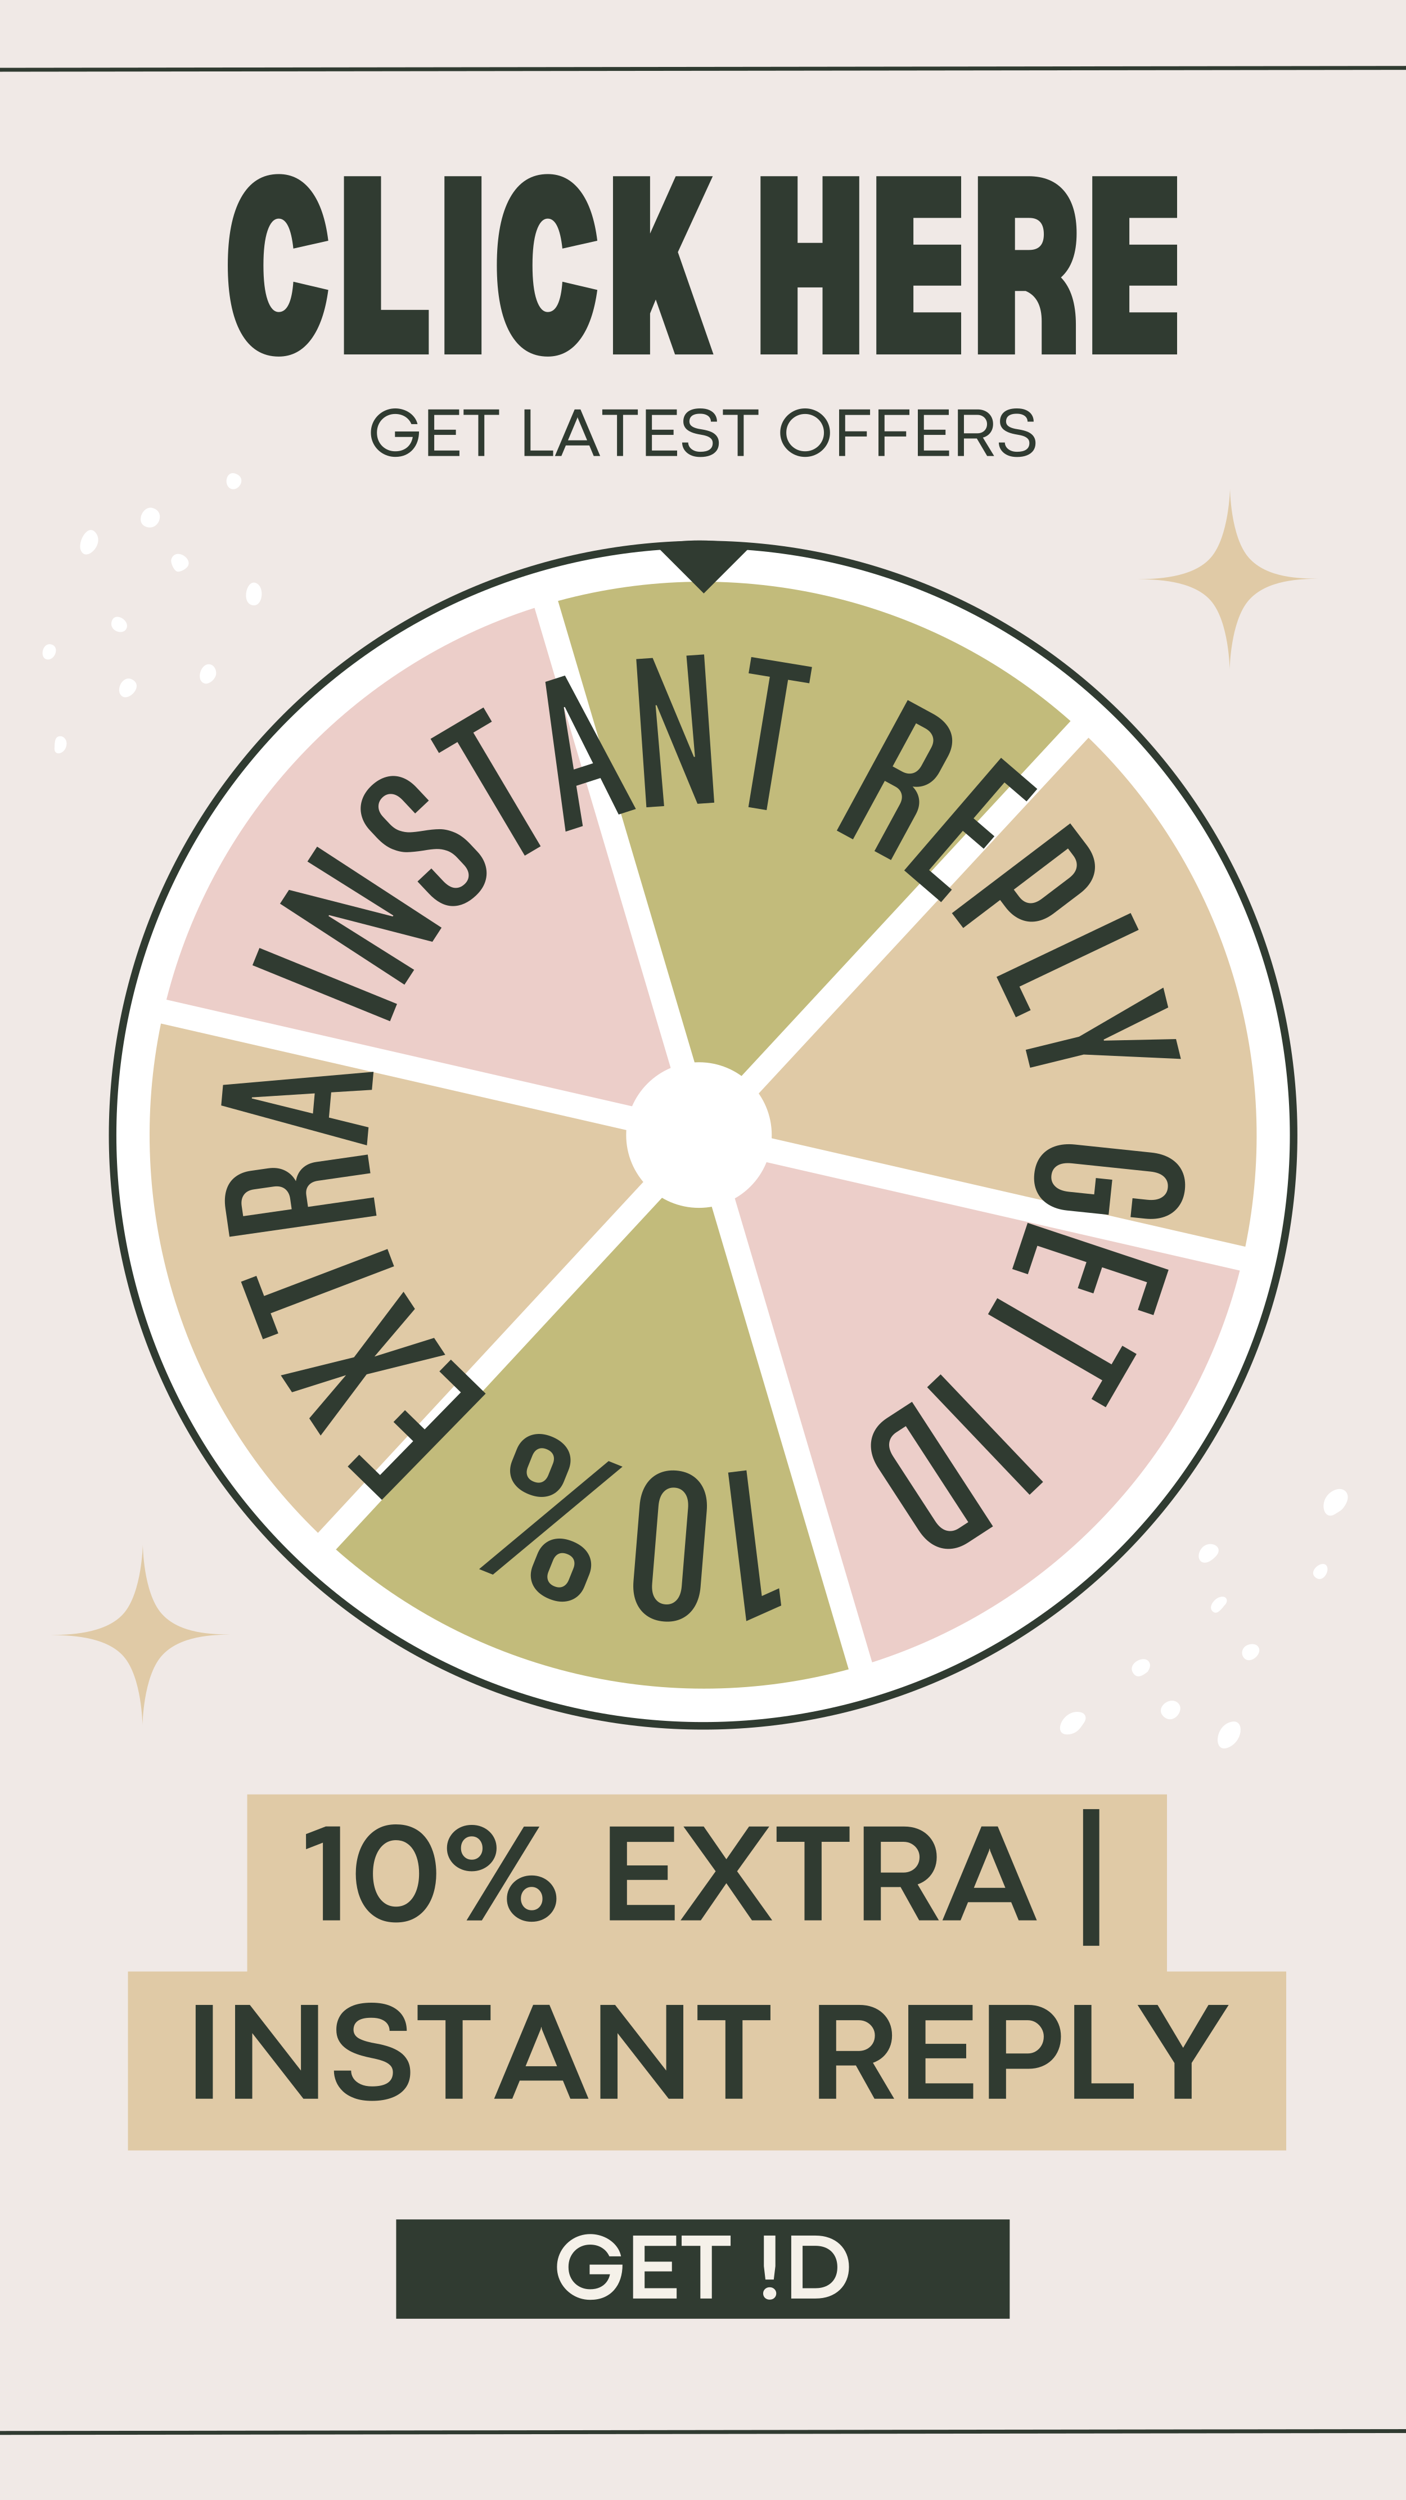
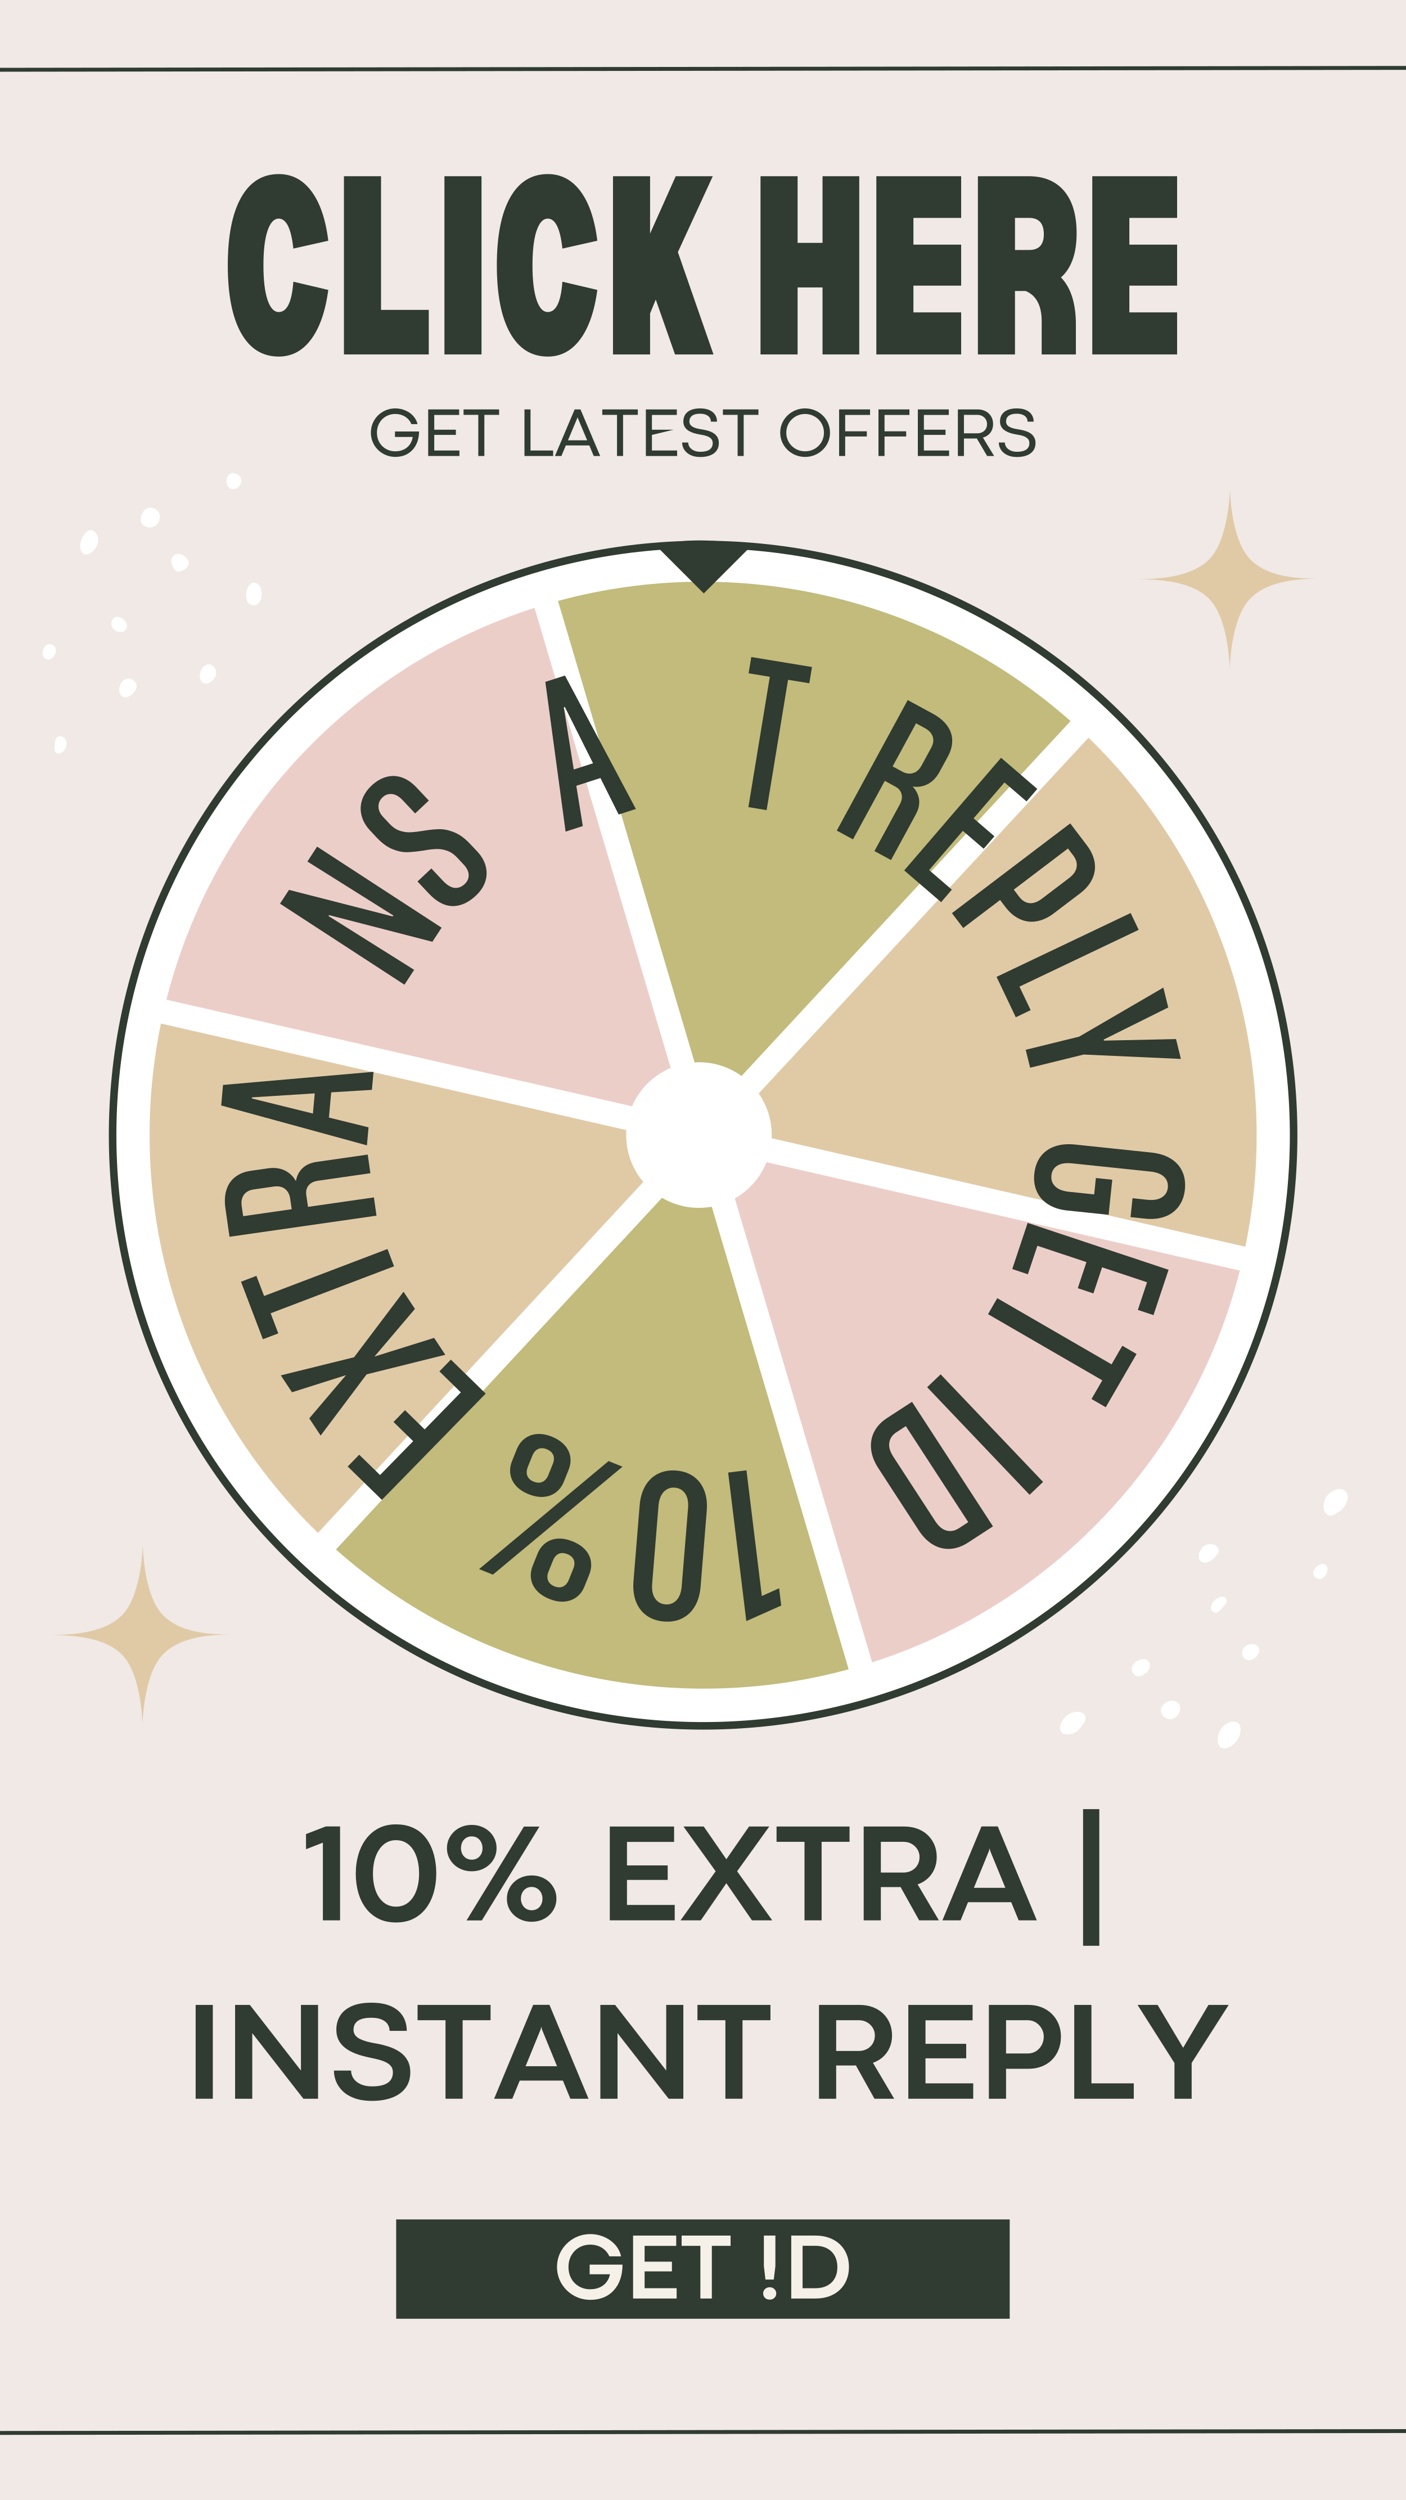
<svg xmlns="http://www.w3.org/2000/svg" width="1080" zoomAndPan="magnify" viewBox="0 0 810 1440" height="1920" preserveAspectRatio="xMidYMid meet" version="1.0">
  <defs>
    <g />
    <clipPath id="f5da5eb14a">
      <path d="M 62.703 311.434 L 747.453 311.434 L 747.453 996.184 L 62.703 996.184 Z M 62.703 311.434 " clip-rule="nonzero" />
    </clipPath>
    <clipPath id="75bcde3858">
      <path d="M 360.734 611.793 L 444.602 611.793 L 444.602 695.66 L 360.734 695.66 Z M 360.734 611.793 " clip-rule="nonzero" />
    </clipPath>
    <clipPath id="b5cadcaae4">
      <path d="M 402.668 611.793 C 379.508 611.793 360.734 630.57 360.734 653.727 C 360.734 676.887 379.508 695.66 402.668 695.66 C 425.828 695.66 444.602 676.887 444.602 653.727 C 444.602 630.57 425.828 611.793 402.668 611.793 Z M 402.668 611.793 " clip-rule="nonzero" />
    </clipPath>
    <clipPath id="d856afcbfb">
      <path d="M 228.234 1278.266 L 581.766 1278.266 L 581.766 1335.461 L 228.234 1335.461 Z M 228.234 1278.266 " clip-rule="nonzero" />
    </clipPath>
    <clipPath id="fd494c677b">
      <path d="M 377.629 311.246 L 432.379 311.246 L 432.379 341.996 L 377.629 341.996 Z M 377.629 311.246 " clip-rule="nonzero" />
    </clipPath>
    <clipPath id="57cc25e7e8">
      <path d="M 655.453 281.363 L 758.953 281.363 L 758.953 385.613 L 655.453 385.613 Z M 655.453 281.363 " clip-rule="nonzero" />
    </clipPath>
    <clipPath id="4191158fb4">
      <path d="M 29.227 889.562 L 132.727 889.562 L 132.727 993.812 L 29.227 993.812 Z M 29.227 889.562 " clip-rule="nonzero" />
    </clipPath>
    <clipPath id="a1fd601ef4">
      <path d="M 46 305 L 57 305 L 57 320 L 46 320 Z M 46 305 " clip-rule="nonzero" />
    </clipPath>
    <clipPath id="ee5d354f80">
      <path d="M 62.754 249.355 L 172.121 284.086 L 115.375 462.793 L 6.008 428.062 Z M 62.754 249.355 " clip-rule="nonzero" />
    </clipPath>
    <clipPath id="d2104c4faf">
      <path d="M 62.754 249.355 L 172.121 284.086 L 115.375 462.793 L 6.008 428.062 Z M 62.754 249.355 " clip-rule="nonzero" />
    </clipPath>
    <clipPath id="20f1278b38">
      <path d="M 81 292 L 93 292 L 93 304 L 81 304 Z M 81 292 " clip-rule="nonzero" />
    </clipPath>
    <clipPath id="9bcd6f29af">
      <path d="M 62.754 249.355 L 172.121 284.086 L 115.375 462.793 L 6.008 428.062 Z M 62.754 249.355 " clip-rule="nonzero" />
    </clipPath>
    <clipPath id="44aa440351">
      <path d="M 62.754 249.355 L 172.121 284.086 L 115.375 462.793 L 6.008 428.062 Z M 62.754 249.355 " clip-rule="nonzero" />
    </clipPath>
    <clipPath id="b1871cb2d2">
      <path d="M 141 335 L 151 335 L 151 349 L 141 349 Z M 141 335 " clip-rule="nonzero" />
    </clipPath>
    <clipPath id="3a22d5512f">
      <path d="M 62.754 249.355 L 172.121 284.086 L 115.375 462.793 L 6.008 428.062 Z M 62.754 249.355 " clip-rule="nonzero" />
    </clipPath>
    <clipPath id="527e8dbd1c">
      <path d="M 62.754 249.355 L 172.121 284.086 L 115.375 462.793 L 6.008 428.062 Z M 62.754 249.355 " clip-rule="nonzero" />
    </clipPath>
    <clipPath id="60e83cc964">
      <path d="M 68 390 L 79 390 L 79 402 L 68 402 Z M 68 390 " clip-rule="nonzero" />
    </clipPath>
    <clipPath id="d7b0eb2373">
      <path d="M 62.754 249.355 L 172.121 284.086 L 115.375 462.793 L 6.008 428.062 Z M 62.754 249.355 " clip-rule="nonzero" />
    </clipPath>
    <clipPath id="aa2f011fa1">
      <path d="M 62.754 249.355 L 172.121 284.086 L 115.375 462.793 L 6.008 428.062 Z M 62.754 249.355 " clip-rule="nonzero" />
    </clipPath>
    <clipPath id="d2496aedb5">
      <path d="M 115 382 L 125 382 L 125 394 L 115 394 Z M 115 382 " clip-rule="nonzero" />
    </clipPath>
    <clipPath id="cd66c9aa59">
      <path d="M 62.754 249.355 L 172.121 284.086 L 115.375 462.793 L 6.008 428.062 Z M 62.754 249.355 " clip-rule="nonzero" />
    </clipPath>
    <clipPath id="dad2ea139e">
      <path d="M 62.754 249.355 L 172.121 284.086 L 115.375 462.793 L 6.008 428.062 Z M 62.754 249.355 " clip-rule="nonzero" />
    </clipPath>
    <clipPath id="ac9d661f60">
      <path d="M 98 319 L 109 319 L 109 330 L 98 330 Z M 98 319 " clip-rule="nonzero" />
    </clipPath>
    <clipPath id="41c0c172df">
      <path d="M 62.754 249.355 L 172.121 284.086 L 115.375 462.793 L 6.008 428.062 Z M 62.754 249.355 " clip-rule="nonzero" />
    </clipPath>
    <clipPath id="b6552bfe99">
      <path d="M 62.754 249.355 L 172.121 284.086 L 115.375 462.793 L 6.008 428.062 Z M 62.754 249.355 " clip-rule="nonzero" />
    </clipPath>
    <clipPath id="12a7e9dd0f">
      <path d="M 130 272 L 140 272 L 140 282 L 130 282 Z M 130 272 " clip-rule="nonzero" />
    </clipPath>
    <clipPath id="64ef169772">
      <path d="M 62.754 249.355 L 172.121 284.086 L 115.375 462.793 L 6.008 428.062 Z M 62.754 249.355 " clip-rule="nonzero" />
    </clipPath>
    <clipPath id="5d9508412e">
      <path d="M 62.754 249.355 L 172.121 284.086 L 115.375 462.793 L 6.008 428.062 Z M 62.754 249.355 " clip-rule="nonzero" />
    </clipPath>
    <clipPath id="ac3b33ab32">
      <path d="M 64 355 L 74 355 L 74 365 L 64 365 Z M 64 355 " clip-rule="nonzero" />
    </clipPath>
    <clipPath id="614799bb51">
      <path d="M 62.754 249.355 L 172.121 284.086 L 115.375 462.793 L 6.008 428.062 Z M 62.754 249.355 " clip-rule="nonzero" />
    </clipPath>
    <clipPath id="16d3001192">
      <path d="M 62.754 249.355 L 172.121 284.086 L 115.375 462.793 L 6.008 428.062 Z M 62.754 249.355 " clip-rule="nonzero" />
    </clipPath>
    <clipPath id="2a5f51f65b">
      <path d="M 31 424 L 39 424 L 39 434 L 31 434 Z M 31 424 " clip-rule="nonzero" />
    </clipPath>
    <clipPath id="b8063db700">
      <path d="M 62.754 249.355 L 172.121 284.086 L 115.375 462.793 L 6.008 428.062 Z M 62.754 249.355 " clip-rule="nonzero" />
    </clipPath>
    <clipPath id="541f206da5">
      <path d="M 62.754 249.355 L 172.121 284.086 L 115.375 462.793 L 6.008 428.062 Z M 62.754 249.355 " clip-rule="nonzero" />
    </clipPath>
    <clipPath id="6d20c6742f">
      <path d="M 24 371 L 33 371 L 33 380 L 24 380 Z M 24 371 " clip-rule="nonzero" />
    </clipPath>
    <clipPath id="603ed37659">
      <path d="M 62.754 249.355 L 172.121 284.086 L 115.375 462.793 L 6.008 428.062 Z M 62.754 249.355 " clip-rule="nonzero" />
    </clipPath>
    <clipPath id="c3bbb995c6">
      <path d="M 62.754 249.355 L 172.121 284.086 L 115.375 462.793 L 6.008 428.062 Z M 62.754 249.355 " clip-rule="nonzero" />
    </clipPath>
    <clipPath id="777c8360cb">
      <path d="M 762 857 L 777 857 L 777 873 L 762 873 Z M 762 857 " clip-rule="nonzero" />
    </clipPath>
    <clipPath id="c9eb1573b9">
      <path d="M 673.594 1055.012 L 602.441 996.293 L 741.359 827.961 L 812.508 886.68 Z M 673.594 1055.012 " clip-rule="nonzero" />
    </clipPath>
    <clipPath id="332085c1b6">
      <path d="M 673.594 1055.012 L 602.441 996.293 L 741.359 827.961 L 812.508 886.68 Z M 673.594 1055.012 " clip-rule="nonzero" />
    </clipPath>
    <clipPath id="392f3ded52">
      <path d="M 701 991 L 715 991 L 715 1008 L 701 1008 Z M 701 991 " clip-rule="nonzero" />
    </clipPath>
    <clipPath id="9228bd1ab8">
      <path d="M 673.594 1055.012 L 602.441 996.293 L 741.359 827.961 L 812.508 886.68 Z M 673.594 1055.012 " clip-rule="nonzero" />
    </clipPath>
    <clipPath id="0f65fa5391">
      <path d="M 673.594 1055.012 L 602.441 996.293 L 741.359 827.961 L 812.508 886.68 Z M 673.594 1055.012 " clip-rule="nonzero" />
    </clipPath>
    <clipPath id="106c711dd2">
      <path d="M 610 985 L 626 985 L 626 999 L 610 999 Z M 610 985 " clip-rule="nonzero" />
    </clipPath>
    <clipPath id="0252a4e588">
      <path d="M 673.594 1055.012 L 602.441 996.293 L 741.359 827.961 L 812.508 886.68 Z M 673.594 1055.012 " clip-rule="nonzero" />
    </clipPath>
    <clipPath id="1e604c2b79">
      <path d="M 673.594 1055.012 L 602.441 996.293 L 741.359 827.961 L 812.508 886.68 Z M 673.594 1055.012 " clip-rule="nonzero" />
    </clipPath>
    <clipPath id="2589e6127b">
      <path d="M 668 979 L 680 979 L 680 991 L 668 991 Z M 668 979 " clip-rule="nonzero" />
    </clipPath>
    <clipPath id="93e0a6268d">
      <path d="M 673.594 1055.012 L 602.441 996.293 L 741.359 827.961 L 812.508 886.68 Z M 673.594 1055.012 " clip-rule="nonzero" />
    </clipPath>
    <clipPath id="503f65e46c">
      <path d="M 673.594 1055.012 L 602.441 996.293 L 741.359 827.961 L 812.508 886.68 Z M 673.594 1055.012 " clip-rule="nonzero" />
    </clipPath>
    <clipPath id="32b6fdd88e">
      <path d="M 690 889 L 703 889 L 703 901 L 690 901 Z M 690 889 " clip-rule="nonzero" />
    </clipPath>
    <clipPath id="43246d3033">
      <path d="M 673.594 1055.012 L 602.441 996.293 L 741.359 827.961 L 812.508 886.68 Z M 673.594 1055.012 " clip-rule="nonzero" />
    </clipPath>
    <clipPath id="1f9d2d5b4e">
      <path d="M 673.594 1055.012 L 602.441 996.293 L 741.359 827.961 L 812.508 886.68 Z M 673.594 1055.012 " clip-rule="nonzero" />
    </clipPath>
    <clipPath id="8acfac5787">
      <path d="M 652 955 L 663 955 L 663 966 L 652 966 Z M 652 955 " clip-rule="nonzero" />
    </clipPath>
    <clipPath id="68f53ee56d">
      <path d="M 673.594 1055.012 L 602.441 996.293 L 741.359 827.961 L 812.508 886.68 Z M 673.594 1055.012 " clip-rule="nonzero" />
    </clipPath>
    <clipPath id="c8fbaa1f2c">
      <path d="M 673.594 1055.012 L 602.441 996.293 L 741.359 827.961 L 812.508 886.68 Z M 673.594 1055.012 " clip-rule="nonzero" />
    </clipPath>
    <clipPath id="a843618e3d">
      <path d="M 715 946 L 726 946 L 726 957 L 715 957 Z M 715 946 " clip-rule="nonzero" />
    </clipPath>
    <clipPath id="0615f31e18">
      <path d="M 673.594 1055.012 L 602.441 996.293 L 741.359 827.961 L 812.508 886.68 Z M 673.594 1055.012 " clip-rule="nonzero" />
    </clipPath>
    <clipPath id="f512bcad95">
      <path d="M 673.594 1055.012 L 602.441 996.293 L 741.359 827.961 L 812.508 886.68 Z M 673.594 1055.012 " clip-rule="nonzero" />
    </clipPath>
    <clipPath id="8e7b1b6b12">
      <path d="M 697 919 L 707 919 L 707 929 L 697 929 Z M 697 919 " clip-rule="nonzero" />
    </clipPath>
    <clipPath id="72dc2065e8">
      <path d="M 673.594 1055.012 L 602.441 996.293 L 741.359 827.961 L 812.508 886.68 Z M 673.594 1055.012 " clip-rule="nonzero" />
    </clipPath>
    <clipPath id="17847e65f2">
      <path d="M 673.594 1055.012 L 602.441 996.293 L 741.359 827.961 L 812.508 886.68 Z M 673.594 1055.012 " clip-rule="nonzero" />
    </clipPath>
    <clipPath id="c06bda59cc">
      <path d="M 756 900 L 765 900 L 765 910 L 756 910 Z M 756 900 " clip-rule="nonzero" />
    </clipPath>
    <clipPath id="f8fa89160e">
      <path d="M 673.594 1055.012 L 602.441 996.293 L 741.359 827.961 L 812.508 886.68 Z M 673.594 1055.012 " clip-rule="nonzero" />
    </clipPath>
    <clipPath id="6705e13149">
      <path d="M 673.594 1055.012 L 602.441 996.293 L 741.359 827.961 L 812.508 886.68 Z M 673.594 1055.012 " clip-rule="nonzero" />
    </clipPath>
  </defs>
  <rect x="-81" width="972" fill="#ffffff" y="-144" height="1728" fill-opacity="1" />
  <rect x="-81" width="972" fill="#f0e9e6" y="-144" height="1728" fill-opacity="1" />
  <g clip-path="url(#f5da5eb14a)">
    <path fill="#303b31" d="M 747.434 653.797 C 747.434 659.398 747.297 665 747.02 670.598 C 746.746 676.191 746.332 681.777 745.785 687.355 C 745.234 692.93 744.551 698.488 743.727 704.031 C 742.906 709.574 741.949 715.094 740.855 720.59 C 739.762 726.086 738.535 731.551 737.172 736.984 C 735.812 742.418 734.316 747.816 732.691 753.18 C 731.066 758.543 729.309 763.859 727.418 769.137 C 725.531 774.41 723.516 779.637 721.371 784.812 C 719.227 789.992 716.957 795.113 714.562 800.176 C 712.168 805.242 709.648 810.246 707.008 815.188 C 704.367 820.129 701.605 825 698.723 829.809 C 695.844 834.613 692.848 839.344 689.734 844.004 C 686.621 848.664 683.395 853.242 680.059 857.742 C 676.719 862.242 673.273 866.66 669.719 870.992 C 666.164 875.32 662.508 879.562 658.742 883.715 C 654.98 887.867 651.117 891.922 647.156 895.887 C 643.195 899.848 639.137 903.711 634.988 907.473 C 630.836 911.234 626.594 914.895 622.262 918.449 C 617.93 922.004 613.516 925.449 609.016 928.785 C 604.516 932.125 599.934 935.352 595.277 938.461 C 590.617 941.574 585.887 944.57 581.078 947.453 C 576.273 950.332 571.398 953.094 566.457 955.734 C 561.516 958.375 556.512 960.895 551.449 963.289 C 546.383 965.688 541.262 967.957 536.086 970.102 C 530.91 972.246 525.684 974.262 520.406 976.148 C 515.133 978.035 509.812 979.793 504.453 981.418 C 499.09 983.047 493.691 984.539 488.258 985.902 C 482.82 987.262 477.355 988.488 471.859 989.582 C 466.367 990.676 460.848 991.633 455.305 992.457 C 449.762 993.277 444.203 993.965 438.625 994.512 C 433.051 995.062 427.465 995.473 421.867 995.75 C 416.27 996.023 410.672 996.16 405.07 996.16 C 399.465 996.16 393.867 996.023 388.27 995.75 C 382.672 995.473 377.086 995.062 371.512 994.512 C 365.934 993.965 360.375 993.277 354.832 992.457 C 349.293 991.633 343.773 990.676 338.277 989.582 C 332.781 988.488 327.316 987.262 321.883 985.902 C 316.445 984.539 311.047 983.047 305.688 981.418 C 300.324 979.793 295.004 978.035 289.73 976.148 C 284.453 974.262 279.227 972.246 274.051 970.102 C 268.875 967.957 263.754 965.688 258.688 963.289 C 253.625 960.895 248.621 958.375 243.68 955.734 C 238.738 953.094 233.863 950.332 229.059 947.453 C 224.254 944.57 219.52 941.574 214.859 938.461 C 210.203 935.352 205.621 932.125 201.121 928.785 C 196.621 925.449 192.207 922.004 187.875 918.449 C 183.543 914.895 179.301 911.234 175.152 907.473 C 171 903.711 166.941 899.848 162.98 895.887 C 159.02 891.922 155.156 887.867 151.395 883.715 C 147.629 879.562 143.973 875.32 140.418 870.992 C 136.863 866.66 133.418 862.242 130.078 857.742 C 126.742 853.242 123.516 848.664 120.402 844.004 C 117.289 839.344 114.293 834.613 111.414 829.809 C 108.531 825 105.773 820.129 103.129 815.188 C 100.488 810.246 97.969 805.242 95.574 800.176 C 93.18 795.113 90.91 789.992 88.766 784.812 C 86.621 779.637 84.605 774.41 82.719 769.137 C 80.828 763.859 79.074 758.543 77.445 753.18 C 75.82 747.816 74.324 742.418 72.965 736.984 C 71.602 731.551 70.375 726.086 69.281 720.59 C 68.191 715.094 67.23 709.574 66.41 704.031 C 65.586 698.488 64.902 692.93 64.352 687.355 C 63.805 681.777 63.391 676.191 63.117 670.598 C 62.84 665 62.703 659.398 62.703 653.797 C 62.703 648.195 62.84 642.594 63.117 636.996 C 63.391 631.402 63.805 625.816 64.352 620.238 C 64.902 614.664 65.586 609.105 66.41 603.562 C 67.23 598.02 68.191 592.5 69.281 587.004 C 70.375 581.508 71.602 576.043 72.965 570.609 C 74.324 565.176 75.82 559.777 77.445 554.414 C 79.074 549.051 80.828 543.734 82.719 538.457 C 84.605 533.184 86.621 527.957 88.766 522.781 C 90.91 517.602 93.18 512.48 95.574 507.418 C 97.969 502.352 100.488 497.348 103.129 492.406 C 105.773 487.465 108.531 482.594 111.414 477.785 C 114.293 472.98 117.289 468.25 120.402 463.59 C 123.516 458.93 126.742 454.352 130.078 449.852 C 133.418 445.352 136.863 440.934 140.418 436.602 C 143.973 432.273 147.629 428.031 151.395 423.879 C 155.156 419.727 159.02 415.672 162.98 411.707 C 166.941 407.746 171 403.883 175.152 400.121 C 179.301 396.359 183.543 392.699 187.875 389.145 C 192.207 385.59 196.621 382.145 201.121 378.809 C 205.621 375.469 210.203 372.246 214.859 369.133 C 219.52 366.02 224.254 363.023 229.059 360.141 C 233.863 357.262 238.738 354.5 243.68 351.859 C 248.621 349.219 253.625 346.699 258.688 344.305 C 263.754 341.906 268.875 339.637 274.051 337.492 C 279.227 335.348 284.453 333.332 289.73 331.445 C 295.004 329.559 300.324 327.801 305.688 326.176 C 311.047 324.547 316.445 323.055 321.883 321.691 C 327.316 320.332 332.781 319.105 338.277 318.012 C 343.773 316.918 349.293 315.961 354.832 315.137 C 360.375 314.316 365.934 313.629 371.512 313.082 C 377.086 312.531 382.672 312.121 388.27 311.844 C 393.867 311.57 399.465 311.434 405.07 311.434 C 410.672 311.434 416.27 311.57 421.867 311.844 C 427.465 312.121 433.051 312.531 438.625 313.082 C 444.203 313.629 449.762 314.316 455.305 315.137 C 460.848 315.961 466.367 316.918 471.859 318.012 C 477.355 319.105 482.82 320.332 488.258 321.691 C 493.691 323.055 499.09 324.547 504.453 326.176 C 509.812 327.801 515.133 329.559 520.406 331.445 C 525.684 333.332 530.91 335.348 536.086 337.492 C 541.262 339.637 546.383 341.906 551.449 344.305 C 556.512 346.699 561.516 349.219 566.457 351.859 C 571.398 354.5 576.273 357.262 581.078 360.141 C 585.887 363.023 590.617 366.02 595.277 369.133 C 599.934 372.246 604.516 375.469 609.016 378.809 C 613.516 382.145 617.93 385.59 622.262 389.145 C 626.594 392.699 630.836 396.359 634.988 400.121 C 639.137 403.883 643.195 407.746 647.156 411.707 C 651.117 415.672 654.98 419.727 658.742 423.879 C 662.508 428.031 666.164 432.273 669.719 436.602 C 673.273 440.934 676.719 445.352 680.059 449.852 C 683.395 454.352 686.621 458.93 689.734 463.59 C 692.848 468.25 695.844 472.98 698.723 477.785 C 701.605 482.594 704.367 487.465 707.008 492.406 C 709.648 497.348 712.168 502.352 714.562 507.418 C 716.957 512.484 719.227 517.602 721.371 522.781 C 723.516 527.957 725.531 533.184 727.418 538.457 C 729.309 543.734 731.066 549.051 732.691 554.414 C 734.316 559.777 735.812 565.176 737.172 570.609 C 738.535 576.043 739.762 581.508 740.855 587.004 C 741.949 592.5 742.906 598.02 743.727 603.562 C 744.551 609.105 745.234 614.664 745.785 620.238 C 746.332 625.816 746.746 631.402 747.02 636.996 C 747.297 642.594 747.434 648.195 747.434 653.797 Z M 747.434 653.797 " fill-opacity="1" fill-rule="nonzero" />
  </g>
  <path fill="#ffffff" d="M 743.09 653.797 C 743.09 659.328 742.953 664.859 742.684 670.383 C 742.41 675.906 742.004 681.422 741.461 686.93 C 740.918 692.434 740.242 697.922 739.43 703.395 C 738.617 708.867 737.672 714.316 736.594 719.742 C 735.516 725.168 734.305 730.562 732.957 735.93 C 731.613 741.297 730.141 746.625 728.535 751.918 C 726.93 757.211 725.191 762.465 723.328 767.672 C 721.465 772.883 719.477 778.039 717.359 783.152 C 715.242 788.262 713 793.32 710.637 798.32 C 708.27 803.32 705.785 808.262 703.176 813.137 C 700.566 818.016 697.844 822.828 695 827.574 C 692.156 832.32 689.195 836.992 686.121 841.59 C 683.051 846.191 679.863 850.711 676.57 855.156 C 673.273 859.598 669.871 863.957 666.363 868.234 C 662.852 872.512 659.238 876.699 655.523 880.797 C 651.809 884.895 647.996 888.902 644.086 892.812 C 640.172 896.727 636.168 900.539 632.07 904.254 C 627.969 907.969 623.781 911.582 619.508 915.09 C 615.23 918.598 610.871 922.004 606.426 925.297 C 601.984 928.594 597.461 931.777 592.863 934.852 C 588.262 937.926 583.59 940.883 578.848 943.727 C 574.102 946.57 569.289 949.297 564.41 951.902 C 559.531 954.512 554.594 957 549.59 959.363 C 544.59 961.73 539.535 963.969 534.422 966.086 C 529.312 968.203 524.152 970.195 518.945 972.059 C 513.734 973.922 508.484 975.656 503.191 977.262 C 497.898 978.867 492.566 980.344 487.199 981.688 C 481.836 983.031 476.438 984.242 471.012 985.324 C 465.586 986.402 460.141 987.348 454.668 988.16 C 449.195 988.969 443.707 989.648 438.199 990.191 C 432.695 990.73 427.18 991.141 421.656 991.41 C 416.129 991.68 410.602 991.816 405.07 991.816 C 399.535 991.816 394.008 991.68 388.484 991.41 C 382.957 991.141 377.441 990.73 371.938 990.191 C 366.43 989.648 360.941 988.969 355.473 988.16 C 350 987.348 344.551 986.402 339.125 985.324 C 333.699 984.242 328.301 983.031 322.938 981.688 C 317.57 980.344 312.242 978.867 306.945 977.262 C 301.652 975.656 296.402 973.922 291.191 972.059 C 285.984 970.195 280.824 968.203 275.715 966.086 C 270.602 963.969 265.547 961.73 260.547 959.363 C 255.547 957 250.605 954.512 245.727 951.902 C 240.848 949.297 236.035 946.57 231.293 943.727 C 226.547 940.883 221.875 937.926 217.273 934.852 C 212.676 931.777 208.152 928.594 203.711 925.297 C 199.266 922 194.906 918.598 190.633 915.09 C 186.355 911.582 182.168 907.969 178.066 904.254 C 173.969 900.539 169.965 896.727 166.051 892.812 C 162.141 888.902 158.328 884.895 154.613 880.797 C 150.898 876.699 147.285 872.512 143.777 868.234 C 140.266 863.957 136.863 859.598 133.566 855.156 C 130.273 850.711 127.09 846.191 124.016 841.59 C 120.941 836.992 117.984 832.32 115.141 827.574 C 112.297 822.828 109.57 818.016 106.961 813.137 C 104.355 808.262 101.867 803.32 99.504 798.32 C 97.137 793.32 94.895 788.262 92.777 783.152 C 90.66 778.039 88.672 772.883 86.809 767.672 C 84.945 762.465 83.211 757.211 81.602 751.918 C 79.996 746.625 78.523 741.297 77.18 735.93 C 75.836 730.562 74.621 725.168 73.543 719.742 C 72.465 714.316 71.52 708.867 70.707 703.395 C 69.895 697.922 69.219 692.434 68.676 686.93 C 68.133 681.422 67.727 675.906 67.457 670.383 C 67.184 664.859 67.047 659.328 67.047 653.797 C 67.047 648.266 67.184 642.738 67.457 637.211 C 67.727 631.688 68.133 626.172 68.676 620.664 C 69.219 615.16 69.895 609.672 70.707 604.199 C 71.52 598.727 72.465 593.277 73.543 587.852 C 74.621 582.426 75.836 577.031 77.18 571.664 C 78.523 566.297 79.996 560.969 81.602 555.676 C 83.211 550.383 84.945 545.129 86.809 539.922 C 88.672 534.711 90.66 529.555 92.777 524.441 C 94.895 519.332 97.137 514.277 99.504 509.273 C 101.867 504.273 104.355 499.336 106.961 494.457 C 109.57 489.578 112.297 484.766 115.141 480.02 C 117.984 475.273 120.941 470.602 124.016 466.004 C 127.09 461.402 130.273 456.883 133.566 452.438 C 136.863 447.996 140.266 443.637 143.777 439.359 C 147.285 435.082 150.898 430.895 154.613 426.797 C 158.328 422.699 162.141 418.691 166.051 414.781 C 169.965 410.867 173.969 407.055 178.066 403.34 C 182.168 399.625 186.355 396.012 190.633 392.504 C 194.906 388.996 199.266 385.594 203.711 382.297 C 208.152 379 212.676 375.816 217.273 372.742 C 221.875 369.672 226.547 366.711 231.293 363.867 C 236.035 361.023 240.848 358.297 245.727 355.691 C 250.605 353.082 255.547 350.594 260.547 348.23 C 265.547 345.863 270.602 343.625 275.715 341.508 C 280.824 339.391 285.984 337.398 291.191 335.535 C 296.402 333.672 301.652 331.938 306.945 330.332 C 312.242 328.727 317.57 327.25 322.938 325.906 C 328.301 324.562 333.699 323.352 339.125 322.273 C 344.551 321.191 350 320.246 355.473 319.434 C 360.941 318.625 366.43 317.945 371.938 317.406 C 377.441 316.863 382.957 316.457 388.484 316.184 C 394.008 315.914 399.535 315.777 405.07 315.777 C 410.602 315.777 416.129 315.914 421.656 316.184 C 427.18 316.457 432.695 316.863 438.199 317.406 C 443.707 317.945 449.195 318.625 454.668 319.434 C 460.141 320.246 465.586 321.191 471.012 322.273 C 476.438 323.352 481.836 324.562 487.199 325.906 C 492.566 327.25 497.898 328.727 503.191 330.332 C 508.484 331.938 513.734 333.672 518.945 335.535 C 524.152 337.398 529.312 339.391 534.422 341.508 C 539.535 343.625 544.59 345.863 549.59 348.23 C 554.594 350.594 559.531 353.082 564.41 355.691 C 569.289 358.297 574.102 361.023 578.848 363.867 C 583.59 366.711 588.262 369.672 592.863 372.742 C 597.461 375.816 601.984 379 606.426 382.297 C 610.871 385.594 615.23 388.996 619.508 392.504 C 623.781 396.012 627.969 399.625 632.07 403.34 C 636.168 407.055 640.172 410.867 644.086 414.781 C 647.996 418.691 651.809 422.699 655.523 426.797 C 659.242 430.895 662.852 435.082 666.363 439.359 C 669.871 443.637 673.273 447.996 676.57 452.438 C 679.863 456.883 683.051 461.402 686.121 466.004 C 689.195 470.602 692.156 475.273 695 480.02 C 697.844 484.766 700.566 489.578 703.176 494.457 C 705.785 499.336 708.27 504.273 710.637 509.273 C 713 514.277 715.242 519.332 717.359 524.441 C 719.477 529.555 721.465 534.711 723.328 539.922 C 725.191 545.129 726.93 550.383 728.535 555.676 C 730.141 560.969 731.613 566.297 732.957 571.664 C 734.305 577.031 735.516 582.426 736.594 587.852 C 737.672 593.277 738.617 598.727 739.43 604.199 C 740.242 609.672 740.918 615.16 741.461 620.664 C 742.004 626.172 742.41 631.688 742.684 637.211 C 742.953 642.738 743.09 648.266 743.09 653.797 Z M 743.09 653.797 " fill-opacity="1" fill-rule="nonzero" />
  <path fill="#c2bb7b" d="M 616.746 415.301 C 536.469 344.207 424.898 318.016 321.469 346.098 L 408.449 639.93 Z M 616.746 415.301 " fill-opacity="1" fill-rule="nonzero" />
  <path fill="#eccec9" d="M 307.949 350.102 C 203.48 383.523 122.871 469.25 95.875 575.758 L 395.02 644.234 Z M 307.949 350.102 " fill-opacity="1" fill-rule="nonzero" />
  <path fill="#eccec9" d="M 502.434 957.418 C 606.801 923.934 687.32 838.234 714.281 731.781 L 415.387 663.359 Z M 502.434 957.418 " fill-opacity="1" fill-rule="nonzero" />
  <path fill="#e0caa6" d="M 717.438 718.039 C 728.039 666.629 725.695 613.023 710.551 562.398 C 694.898 510.09 666.078 462.633 627.094 424.879 L 418.664 649.648 Z M 717.438 718.039 " fill-opacity="1" fill-rule="nonzero" />
  <path fill="#c2bb7b" d="M 193.535 892.426 C 273.867 963.477 385.48 989.598 488.918 961.43 L 401.957 667.668 Z M 193.535 892.426 " fill-opacity="1" fill-rule="nonzero" />
  <path fill="#e0caa6" d="M 92.715 589.496 C 82.098 640.926 84.438 694.551 99.59 745.199 C 115.258 797.57 144.129 845.078 183.184 882.852 L 391.742 657.949 Z M 92.715 589.496 " fill-opacity="1" fill-rule="nonzero" />
  <g fill="#303b31" fill-opacity="1">
    <g transform="translate(442.036, 845.347)">
      <g>
        <path d="M -12.078 88.312 L -22.547 2.766 L -12 1.469 L -3.141 73.875 L 6.812 69.406 L 8.031 79.344 Z M -12.078 88.312 " />
      </g>
    </g>
  </g>
  <g fill="#303b31" fill-opacity="1">
    <g transform="translate(412.477, 849.658)">
      <g>
        <path d="M -22.891 -2.703 C -18.941 -2.379 -15.582 -1.219 -12.812 0.781 C -10.051 2.789 -8.02 5.484 -6.719 8.859 C -5.426 12.242 -4.961 16.156 -5.328 20.594 L -8.875 64.203 C -9.227 68.566 -10.316 72.312 -12.141 75.438 C -13.973 78.57 -16.414 80.898 -19.469 82.422 C -22.52 83.953 -26.02 84.555 -29.969 84.234 C -33.914 83.922 -37.27 82.758 -40.031 80.75 C -42.801 78.75 -44.832 76.055 -46.125 72.672 C -47.414 69.297 -47.879 65.391 -47.516 60.953 L -43.969 17.344 C -43.613 12.977 -42.523 9.227 -40.703 6.094 C -38.879 2.969 -36.426 0.645 -33.344 -0.875 C -30.258 -2.406 -26.773 -3.016 -22.891 -2.703 Z M -23.688 7.156 C -26.25 6.945 -28.383 7.75 -30.094 9.562 C -31.812 11.383 -32.82 14.098 -33.125 17.703 L -36.766 62.453 C -37.055 66.055 -36.5 68.891 -35.094 70.953 C -33.695 73.023 -31.719 74.164 -29.156 74.375 C -26.594 74.582 -24.453 73.781 -22.734 71.969 C -21.023 70.156 -20.023 67.445 -19.734 63.844 L -16.094 19.094 C -15.789 15.488 -16.336 12.648 -17.734 10.578 C -19.141 8.504 -21.125 7.363 -23.688 7.156 Z M -23.688 7.156 " />
      </g>
    </g>
  </g>
  <g fill="#303b31" fill-opacity="1">
    <g transform="translate(367.333, 848.228)">
      <g>
        <path d="M -37.484 39.516 C -34.391 40.766 -31.945 42.379 -30.156 44.359 C -28.375 46.348 -27.289 48.582 -26.906 51.062 C -26.52 53.551 -26.859 56.113 -27.922 58.75 L -30.641 65.531 C -31.68 68.102 -33.191 70.129 -35.172 71.609 C -37.16 73.098 -39.492 73.957 -42.172 74.188 C -44.848 74.426 -47.734 73.922 -50.828 72.672 C -53.922 71.422 -56.359 69.801 -58.141 67.812 C -59.922 65.82 -61.004 63.586 -61.391 61.109 C -61.785 58.629 -61.453 56.07 -60.391 53.438 L -57.703 46.75 C -56.641 44.113 -55.109 42.035 -53.109 40.516 C -51.109 38.992 -48.773 38.133 -46.109 37.938 C -43.453 37.738 -40.578 38.266 -37.484 39.516 Z M -83.375 58.672 L -91.312 55.484 L -16.719 -6.734 L -8.703 -3.5 Z M -40.438 46.875 C -42.375 46.094 -44.055 46.031 -45.484 46.688 C -46.91 47.352 -48 48.617 -48.75 50.484 L -51.359 56.969 C -52.109 58.832 -52.188 60.52 -51.594 62.031 C -51 63.539 -49.77 64.672 -47.906 65.422 C -46.031 66.172 -44.367 66.195 -42.922 65.5 C -41.484 64.812 -40.391 63.535 -39.641 61.672 L -37.031 55.188 C -36.281 53.32 -36.191 51.656 -36.766 50.188 C -37.336 48.727 -38.562 47.625 -40.438 46.875 Z M -49.469 -20.812 C -46.383 -19.562 -43.93 -17.938 -42.109 -15.938 C -40.297 -13.945 -39.191 -11.707 -38.797 -9.219 C -38.41 -6.738 -38.75 -4.18 -39.812 -1.547 L -42.5 5.125 C -43.539 7.695 -45.055 9.742 -47.047 11.266 C -49.047 12.785 -51.398 13.656 -54.109 13.875 C -56.828 14.094 -59.727 13.578 -62.812 12.328 C -65.852 11.109 -68.266 9.504 -70.047 7.516 C -71.828 5.535 -72.91 3.305 -73.297 0.828 C -73.691 -1.648 -73.359 -4.211 -72.297 -6.859 L -69.609 -13.531 C -68.578 -16.102 -67.055 -18.148 -65.047 -19.672 C -63.047 -21.191 -60.707 -22.066 -58.031 -22.297 C -55.363 -22.523 -52.508 -22.031 -49.469 -20.812 Z M -52.391 -13.562 C -54.254 -14.312 -55.898 -14.352 -57.328 -13.688 C -58.766 -13.031 -59.875 -11.738 -60.656 -9.812 L -63.219 -3.438 C -64 -1.5 -64.109 0.219 -63.547 1.719 C -62.984 3.219 -61.77 4.344 -59.906 5.094 C -57.977 5.875 -56.273 5.922 -54.797 5.234 C -53.328 4.547 -52.203 3.234 -51.422 1.297 L -48.859 -5.078 C -48.078 -7.004 -47.988 -8.703 -48.594 -10.172 C -49.195 -11.648 -50.461 -12.781 -52.391 -13.562 Z M -52.391 -13.562 " />
      </g>
    </g>
  </g>
  <g fill="#303b31" fill-opacity="1">
    <g transform="translate(299.652, 817.162)">
      <g />
    </g>
  </g>
  <g fill="#303b31" fill-opacity="1">
    <g transform="translate(282.929, 805.699)">
      <g>
        <path d="M -29.797 -15.859 L -23.172 -22.641 L -3.125 -3.062 L -62.922 58.141 L -82.609 38.922 L -75.984 32.125 L -63.984 43.844 L -44.906 24.328 L -56.234 13.266 L -49.609 6.484 L -38.281 17.547 L -17.438 -3.781 Z M -29.797 -15.859 " />
      </g>
    </g>
  </g>
  <g fill="#303b31" fill-opacity="1">
    <g transform="translate(256.357, 780.016)">
      <g>
        <path d="M -17.312 -26.156 L -40.625 1.281 L -6.266 -9.469 L 0.172 0.266 L -45.125 11.516 L -71.625 46.781 L -78.188 36.875 L -57.031 12 L -88.141 21.844 L -94.578 12.109 L -52.391 1.688 L -23.875 -36.062 Z M -17.312 -26.156 " />
      </g>
    </g>
  </g>
  <g fill="#303b31" fill-opacity="1">
    <g transform="translate(232.015, 742.45)">
      <g>
        <path d="M -76.094 13.922 L -71.688 25.5 L -80.562 28.875 L -93.172 -4.25 L -84.297 -7.625 L -79.875 3.969 L -8.781 -23.094 L -5 -13.141 Z M -76.094 13.922 " />
      </g>
    </g>
  </g>
  <g fill="#303b31" fill-opacity="1">
    <g transform="translate(217.53, 704.482)">
      <g>
        <path d="M -63.078 -31.594 C -59.43 -32.113 -56.234 -31.707 -53.484 -30.375 C -50.734 -29.051 -48.594 -26.992 -47.062 -24.203 C -46.531 -27.297 -45.254 -29.789 -43.234 -31.688 C -41.223 -33.594 -38.57 -34.785 -35.281 -35.266 L -5.672 -39.516 L -4.141 -28.781 L -34.359 -24.438 C -36.773 -24.094 -38.578 -23.188 -39.766 -21.719 C -40.953 -20.25 -41.391 -18.414 -41.078 -16.219 L -40.094 -9.391 L -2.125 -14.844 L -0.625 -4.328 L -85.312 7.828 L -87.672 -8.578 C -88.242 -12.629 -88.035 -16.195 -87.047 -19.281 C -86.055 -22.375 -84.359 -24.832 -81.953 -26.656 C -79.547 -28.488 -76.594 -29.656 -73.094 -30.156 Z M -77.438 -4.031 L -49.484 -8.047 L -50.359 -14.141 C -50.723 -16.617 -51.727 -18.492 -53.375 -19.766 C -55.031 -21.035 -57.227 -21.473 -59.969 -21.078 L -71.219 -19.469 C -73.906 -19.082 -75.848 -18.031 -77.047 -16.312 C -78.242 -14.594 -78.66 -12.461 -78.297 -9.922 Z M -77.438 -4.031 " />
      </g>
    </g>
  </g>
  <g fill="#303b31" fill-opacity="1">
    <g transform="translate(211.305, 660.485)">
      <g>
        <path d="M -20.5 -31.359 L -21.812 -16.828 L 1.016 -11.203 L 0.078 -0.828 L -83.875 -23.797 L -82.812 -35.625 L 3.891 -43.188 L 2.953 -32.797 Z M -29.984 -30.766 L -66.172 -28.469 L -66.234 -27.844 L -31.031 -19.141 Z M -29.984 -30.766 " />
      </g>
    </g>
  </g>
  <g fill="#303b31" fill-opacity="1">
    <g transform="translate(217.164, 612.992)">
      <g />
    </g>
  </g>
  <g fill="#303b31" fill-opacity="1">
    <g transform="translate(223.04, 592.224)">
      <g>
-         <path d="M -77.594 -36.297 L -73.562 -46.25 L 5.688 -14 L 1.656 -4.047 Z M -77.594 -36.297 " />
-       </g>
+         </g>
    </g>
  </g>
  <g fill="#303b31" fill-opacity="1">
    <g transform="translate(230.621, 570.802)">
      <g>
        <path d="M -69.312 -50.344 L -64.141 -58.281 L -4.344 -42.984 L -4 -43.516 L -53.516 -74.609 L -47.938 -83.188 L 23.766 -36.516 L 18.484 -28.391 L -41.031 -43.75 L -41.375 -43.219 L 7.969 -12.234 L 2.391 -3.672 Z M -69.312 -50.344 " />
      </g>
    </g>
  </g>
  <g fill="#303b31" fill-opacity="1">
    <g transform="translate(257.76, 529.966)">
      <g>
        <path d="M 16.422 -14.156 C 12.078 -10.07 7.582 -8.062 2.938 -8.125 C -1.707 -8.195 -6.266 -10.613 -10.734 -15.375 L -17.234 -22.281 L -9.25 -29.781 L -2.609 -22.719 C -0.223 -20.188 2.016 -18.816 4.109 -18.609 C 6.211 -18.398 8.148 -19.125 9.922 -20.781 C 11.535 -22.301 12.312 -24.055 12.25 -26.047 C 12.195 -28.035 11.238 -30.02 9.375 -32 L 5.609 -36.031 C 3.797 -37.957 1.859 -39.281 -0.203 -40 C -2.273 -40.719 -4.305 -41.047 -6.297 -40.984 C -8.285 -40.93 -10.797 -40.633 -13.828 -40.094 C -17.566 -39.52 -20.723 -39.207 -23.297 -39.156 C -25.879 -39.113 -28.676 -39.703 -31.688 -40.922 C -34.707 -42.148 -37.719 -44.359 -40.719 -47.547 L -44.562 -51.656 C -46.988 -54.227 -48.609 -57.039 -49.422 -60.094 C -50.242 -63.145 -50.164 -66.176 -49.188 -69.188 C -48.207 -72.207 -46.379 -74.977 -43.703 -77.5 C -41.016 -80.02 -38.172 -81.688 -35.172 -82.5 C -32.18 -83.32 -29.203 -83.219 -26.234 -82.188 C -23.273 -81.164 -20.461 -79.238 -17.797 -76.406 L -10.719 -68.891 L -18.594 -61.469 L -25.734 -69.062 C -27.785 -71.238 -29.844 -72.43 -31.906 -72.641 C -33.977 -72.859 -35.797 -72.227 -37.359 -70.75 C -38.973 -69.227 -39.758 -67.43 -39.719 -65.359 C -39.688 -63.285 -38.77 -61.289 -36.969 -59.375 L -33.25 -55.422 C -31.445 -53.504 -29.531 -52.207 -27.5 -51.531 C -25.477 -50.852 -23.5 -50.547 -21.562 -50.609 C -19.625 -50.68 -17.117 -50.961 -14.047 -51.453 C -10.336 -52.078 -7.156 -52.395 -4.5 -52.406 C -1.852 -52.426 0.984 -51.812 4.016 -50.562 C 7.055 -49.32 10.078 -47.109 13.078 -43.922 L 17.219 -39.516 C 19.645 -36.93 21.25 -34.148 22.031 -31.172 C 22.82 -28.191 22.754 -25.242 21.828 -22.328 C 20.91 -19.41 19.109 -16.688 16.422 -14.156 Z M 16.422 -14.156 " />
      </g>
    </g>
  </g>
  <g fill="#303b31" fill-opacity="1">
    <g transform="translate(290.232, 499.982)">
      <g>
-         <path d="M -26.703 -72.609 L -37.359 -66.297 L -42.188 -74.453 L -11.703 -92.516 L -6.875 -84.359 L -17.547 -78.031 L 21.25 -12.594 L 12.094 -7.172 Z M -26.703 -72.609 " />
-       </g>
+         </g>
    </g>
  </g>
  <g fill="#303b31" fill-opacity="1">
    <g transform="translate(325.058, 479.213)">
      <g>
        <path d="M 20.844 -31.125 L 6.953 -26.641 L 10.703 -3.453 L 0.781 -0.25 L -10.891 -86.5 L 0.422 -90.141 L 41.266 -13.297 L 31.344 -10.094 Z M 16.594 -39.609 L 0.344 -72.047 L -0.25 -71.844 L 5.484 -36.031 Z M 16.594 -39.609 " />
      </g>
    </g>
  </g>
  <g fill="#303b31" fill-opacity="1">
    <g transform="translate(368.037, 465.258)">
      <g>
-         <path d="M -1.5 -85.656 L 7.969 -86.312 L 31.719 -29.328 L 32.344 -29.375 L 27.406 -87.641 L 37.594 -88.344 L 43.453 -2.984 L 33.797 -2.312 L 10.266 -59.109 L 9.641 -59.062 L 14.562 -1 L 4.359 -0.297 Z M -1.5 -85.656 " />
-       </g>
+         </g>
    </g>
  </g>
  <g fill="#303b31" fill-opacity="1">
    <g transform="translate(417.275, 462.572)">
      <g>
        <path d="M 26.219 -72.781 L 14 -74.797 L 15.547 -84.156 L 50.516 -78.406 L 48.969 -69.047 L 36.719 -71.047 L 24.375 4.016 L 13.875 2.281 Z M 26.219 -72.781 " />
      </g>
    </g>
  </g>
  <g fill="#303b31" fill-opacity="1">
    <g transform="translate(459.414, 470.804)">
      <g />
    </g>
  </g>
  <g fill="#303b31" fill-opacity="1">
    <g transform="translate(478.234, 476.275)">
      <g>
        <path d="M 63.016 -31.703 C 61.254 -28.461 59.02 -26.133 56.312 -24.719 C 53.613 -23.301 50.688 -22.816 47.531 -23.266 C 49.688 -20.984 50.926 -18.469 51.25 -15.719 C 51.582 -12.977 50.953 -10.145 49.359 -7.219 L 35.078 19.062 L 25.547 13.891 L 40.125 -12.938 C 41.289 -15.07 41.641 -17.055 41.172 -18.891 C 40.711 -20.734 39.508 -22.188 37.562 -23.25 L 31.5 -26.547 L 13.172 7.156 L 3.844 2.094 L 44.703 -73.078 L 59.266 -65.172 C 62.859 -63.211 65.598 -60.91 67.484 -58.266 C 69.367 -55.617 70.32 -52.785 70.344 -49.766 C 70.375 -46.754 69.539 -43.691 67.844 -40.578 Z M 49.5 -59.688 L 36.016 -34.875 L 41.438 -31.922 C 43.625 -30.734 45.723 -30.422 47.734 -30.984 C 49.754 -31.555 51.426 -33.062 52.75 -35.5 L 58.172 -45.484 C 59.473 -47.867 59.785 -50.051 59.109 -52.031 C 58.441 -54.008 56.984 -55.613 54.734 -56.844 Z M 49.5 -59.688 " />
      </g>
    </g>
  </g>
  <g fill="#303b31" fill-opacity="1">
    <g transform="translate(517.612, 498.448)">
      <g>
        <path d="M 30.75 13.953 L 24.562 21.141 L 3.312 2.859 L 59.109 -62 L 79.969 -44.062 L 73.781 -36.875 L 61.062 -47.812 L 43.266 -27.125 L 55.281 -16.797 L 49.094 -9.609 L 37.078 -19.938 L 17.641 2.672 Z M 30.75 13.953 " />
      </g>
    </g>
  </g>
  <g fill="#303b31" fill-opacity="1">
    <g transform="translate(545.764, 522.446)">
      <g>
        <path d="M 80.375 -35.609 C 82.852 -32.336 84.348 -29.047 84.859 -25.734 C 85.367 -22.43 84.91 -19.25 83.484 -16.188 C 82.055 -13.133 79.707 -10.367 76.438 -7.891 L 61.25 3.641 C 57.988 6.109 54.691 7.617 51.359 8.172 C 48.023 8.734 44.82 8.305 41.75 6.891 C 38.676 5.484 35.922 3.176 33.484 -0.031 L 30.406 -4.109 L 9.141 12.031 L 2.641 3.484 L 70.797 -48.234 Z M 70.125 -16.719 C 72.676 -18.656 74.129 -20.758 74.484 -23.031 C 74.848 -25.312 74.211 -27.531 72.578 -29.688 L 69.5 -33.766 L 38.281 -10.078 L 41.359 -6 C 43.047 -3.789 45.008 -2.555 47.25 -2.297 C 49.5 -2.047 51.922 -2.906 54.516 -4.875 Z M 70.125 -16.719 " />
      </g>
    </g>
  </g>
  <g fill="#303b31" fill-opacity="1">
    <g transform="translate(572.247, 558.669)">
      <g>
        <path d="M 21.516 23.125 L 12.953 27.203 L 1.875 3.953 L 79.125 -32.828 L 83.75 -23.141 L 15.062 9.562 Z M 21.516 23.125 " />
      </g>
    </g>
  </g>
  <g fill="#303b31" fill-opacity="1">
    <g transform="translate(587.212, 589.539)">
      <g>
        <path d="M 34.469 7.516 L 83 -20.734 L 85.812 -9.297 L 48.625 9.188 L 48.766 9.797 L 90.297 8.906 L 93.109 20.344 L 37.109 17.812 L 6.25 25.406 L 3.703 15.078 Z M 34.469 7.516 " />
      </g>
    </g>
  </g>
  <g fill="#303b31" fill-opacity="1">
    <g transform="translate(596.707, 634.119)">
      <g />
    </g>
  </g>
  <g fill="#303b31" fill-opacity="1">
    <g transform="translate(599.075, 653.409)">
      <g>
        <path d="M -3.203 22.609 C -2.797 18.672 -1.582 15.359 0.438 12.672 C 2.469 9.984 5.188 8.047 8.594 6.859 C 12.008 5.68 15.895 5.32 20.25 5.781 L 64.188 10.391 C 68.551 10.836 72.258 11.988 75.312 13.844 C 78.363 15.707 80.598 18.164 82.016 21.219 C 83.441 24.27 83.953 27.766 83.547 31.703 C 83.141 35.566 81.922 38.844 79.891 41.531 C 77.867 44.219 75.207 46.156 71.906 47.344 C 68.602 48.531 64.844 48.898 60.625 48.453 L 52.234 47.578 L 53.375 36.703 L 61.875 37.594 C 65.395 37.969 68.18 37.508 70.234 36.219 C 72.297 34.938 73.453 33.086 73.703 30.672 C 73.973 28.109 73.25 26.004 71.531 24.359 C 69.82 22.711 67.172 21.703 63.578 21.328 L 18.484 16.609 C 14.891 16.234 12.082 16.672 10.062 17.922 C 8.051 19.172 6.91 21.078 6.641 23.641 C 6.379 26.129 7.117 28.219 8.859 29.906 C 10.609 31.594 13.242 32.617 16.766 32.984 L 31.281 34.5 L 32.266 25.062 L 41.703 26.047 L 39.594 46.25 L 15.641 43.75 C 11.492 43.312 7.926 42.172 4.938 40.328 C 1.945 38.484 -0.254 36.035 -1.672 32.984 C -3.098 29.93 -3.609 26.473 -3.203 22.609 Z M -3.203 22.609 " />
      </g>
    </g>
  </g>
  <g fill="#303b31" fill-opacity="1">
    <g transform="translate(593.398, 700.149)">
      <g>
        <path d="M -1.234 33.75 L -10.234 30.75 L -1.375 4.156 L 79.812 31.172 L 71.125 57.281 L 62.125 54.281 L 67.422 38.359 L 41.516 29.75 L 36.516 44.781 L 27.516 41.781 L 32.516 26.75 L 4.234 17.344 Z M -1.234 33.75 " />
      </g>
    </g>
  </g>
  <g fill="#303b31" fill-opacity="1">
    <g transform="translate(581.573, 735.509)">
      <g>
        <path d="M 58.797 50.281 L 65 39.562 L 73.203 44.312 L 55.453 74.984 L 47.25 70.234 L 53.469 59.484 L -12.375 21.375 L -7.047 12.172 Z M 58.797 50.281 " />
      </g>
    </g>
  </g>
  <g fill="#303b31" fill-opacity="1">
    <g transform="translate(558.963, 772.011)">
      <g />
    </g>
  </g>
  <g fill="#303b31" fill-opacity="1">
    <g transform="translate(545.072, 788.535)">
      <g>
        <path d="M 55.844 64.969 L 48.078 72.375 L -10.938 10.422 L -3.172 3.016 Z M 55.844 64.969 " />
      </g>
    </g>
  </g>
  <g fill="#303b31" fill-opacity="1">
    <g transform="translate(529.082, 804.975)">
      <g>
        <path d="M 28.641 83.438 C 25.203 85.676 21.742 86.891 18.266 87.078 C 14.797 87.266 11.516 86.453 8.422 84.641 C 5.336 82.836 2.582 80.07 0.156 76.344 L -23.078 40.609 C -25.461 36.941 -26.848 33.305 -27.234 29.703 C -27.617 26.098 -27.035 22.754 -25.484 19.672 C -23.93 16.598 -21.438 13.941 -18 11.703 L -3.672 2.391 L 42.969 74.125 Z M 9.703 71.125 C 11.641 74.102 13.805 75.91 16.203 76.547 C 18.609 77.18 20.977 76.738 23.312 75.219 L 28.734 71.688 L -7.234 16.391 L -12.656 19.922 C -14.988 21.441 -16.352 23.426 -16.75 25.875 C -17.145 28.32 -16.375 31.031 -14.438 34 Z M 9.703 71.125 " />
      </g>
    </g>
  </g>
  <g fill="#303b31" fill-opacity="1">
    <g transform="translate(487.391, 830.157)">
      <g />
    </g>
  </g>
  <g fill="#303b31" fill-opacity="1">
    <g transform="translate(467.064, 838.368)">
      <g />
    </g>
  </g>
  <g clip-path="url(#75bcde3858)">
    <g clip-path="url(#b5cadcaae4)">
      <path fill="#ffffff" d="M 360.734 611.793 L 444.602 611.793 L 444.602 695.66 L 360.734 695.66 Z M 360.734 611.793 " fill-opacity="1" fill-rule="nonzero" />
    </g>
  </g>
  <g clip-path="url(#d856afcbfb)">
    <path fill="#303b31" d="M 228.234 1278.266 L 581.695 1278.266 L 581.695 1335.461 L 228.234 1335.461 Z M 228.234 1278.266 " fill-opacity="1" fill-rule="nonzero" />
  </g>
  <g clip-path="url(#fd494c677b)">
    <path fill="#303b31" d="M 432.359 314.871 C 422.992 312.508 413.191 311.246 403.09 311.246 C 394.352 311.246 385.84 312.195 377.637 313.98 L 405.445 341.785 Z M 432.359 314.871 " fill-opacity="1" fill-rule="nonzero" />
  </g>
  <path stroke-linecap="butt" transform="matrix(0.75, -0.001, 0.001, 0.75, -28.96, 39.103)" fill="none" stroke-linejoin="miter" d="M 0.001 1.497 L 1157.222 1.497 " stroke="#303b31" stroke-width="3" stroke-opacity="1" stroke-miterlimit="4" />
  <path stroke-linecap="butt" transform="matrix(0.75, -0.001, 0.001, 0.75, -28.96, 1400.146)" fill="none" stroke-linejoin="miter" d="M 0.001 1.498 L 1157.222 1.498 " stroke="#303b31" stroke-width="3" stroke-opacity="1" stroke-miterlimit="4" />
  <g clip-path="url(#57cc25e7e8)">
    <path fill="#e0caa6" d="M 719.367 321.133 C 708.793 308.984 708.609 281.391 708.609 281.391 C 708.609 281.391 708.133 308.984 697.559 321.133 C 687.062 333.184 665.082 333.461 655.453 333.609 C 665.082 333.727 686.953 333.891 697.5 345.906 C 708.129 358.016 708.43 385.609 708.43 385.609 C 708.43 385.609 708.785 358.012 719.312 345.832 C 729.754 333.742 749.578 333.48 759.203 333.297 C 749.578 333.148 729.863 333.184 719.367 321.133 Z M 719.367 321.133 " fill-opacity="1" fill-rule="nonzero" />
  </g>
  <g clip-path="url(#4191158fb4)">
    <path fill="#e0caa6" d="M 93.012 929.254 C 82.457 917.129 82.273 889.59 82.273 889.59 C 82.273 889.59 81.797 917.129 71.242 929.254 C 60.77 941.281 38.832 941.555 29.227 941.703 C 38.832 941.82 60.664 941.984 71.188 953.977 C 81.793 966.062 82.094 993.598 82.094 993.598 C 82.094 993.598 82.449 966.059 92.953 953.902 C 103.375 941.836 123.16 941.574 132.766 941.395 C 123.156 941.242 103.484 941.281 93.012 929.254 Z M 93.012 929.254 " fill-opacity="1" fill-rule="nonzero" />
  </g>
  <g clip-path="url(#a1fd601ef4)">
    <g clip-path="url(#ee5d354f80)">
      <g clip-path="url(#d2104c4faf)">
        <path fill="#ffffff" d="M 55.285 307.051 C 60.309 313.867 49.16 324.27 46.457 316.664 C 44.719 311.773 50.801 300.969 55.285 307.051 Z M 55.285 307.051 " fill-opacity="1" fill-rule="nonzero" />
      </g>
    </g>
  </g>
  <g clip-path="url(#20f1278b38)">
    <g clip-path="url(#9bcd6f29af)">
      <g clip-path="url(#44aa440351)">
        <path fill="#ffffff" d="M 84.664 303.566 C 77.543 301.629 82.09 291 87.859 292.551 C 95.555 294.625 91.727 305.488 84.664 303.566 Z M 84.664 303.566 " fill-opacity="1" fill-rule="nonzero" />
      </g>
    </g>
  </g>
  <g clip-path="url(#b1871cb2d2)">
    <g clip-path="url(#3a22d5512f)">
      <g clip-path="url(#527e8dbd1c)">
        <path fill="#ffffff" d="M 146.102 348.645 C 138.188 348.227 142.219 331.539 148.539 336.422 C 152.332 339.352 151.176 348.914 146.102 348.645 Z M 146.102 348.645 " fill-opacity="1" fill-rule="nonzero" />
      </g>
    </g>
  </g>
  <g clip-path="url(#60e83cc964)">
    <g clip-path="url(#d7b0eb2373)">
      <g clip-path="url(#aa2f011fa1)">
        <path fill="#ffffff" d="M 76.203 391.379 C 82.977 395.031 74.379 403.922 70.336 401.004 C 66.062 397.918 70.594 388.355 76.203 391.379 Z M 76.203 391.379 " fill-opacity="1" fill-rule="nonzero" />
      </g>
    </g>
  </g>
  <g clip-path="url(#d2496aedb5)">
    <g clip-path="url(#cd66c9aa59)">
      <g clip-path="url(#dad2ea139e)">
        <path fill="#ffffff" d="M 121.371 382.734 C 123.742 383.422 125.184 386.707 124.246 389.281 C 123.211 392.121 119.949 394.309 117.781 393.613 C 112.402 391.887 115.828 381.129 121.371 382.734 Z M 121.371 382.734 " fill-opacity="1" fill-rule="nonzero" />
      </g>
    </g>
  </g>
  <g clip-path="url(#ac9d661f60)">
    <g clip-path="url(#41c0c172df)">
      <g clip-path="url(#b6552bfe99)">
        <path fill="#ffffff" d="M 108.43 325.703 C 107.574 327.703 103.52 329.805 101.875 329.102 C 99.941 328.277 98.02 323.812 98.762 321.875 C 101.176 315.559 110.41 321.07 108.43 325.703 Z M 108.43 325.703 " fill-opacity="1" fill-rule="nonzero" />
      </g>
    </g>
  </g>
  <g clip-path="url(#12a7e9dd0f)">
    <g clip-path="url(#64ef169772)">
      <g clip-path="url(#5d9508412e)">
        <path fill="#ffffff" d="M 135.719 272.809 C 142.504 275.285 137.652 283.133 133.188 281.562 C 128.605 279.949 130.031 270.734 135.719 272.809 Z M 135.719 272.809 " fill-opacity="1" fill-rule="nonzero" />
      </g>
    </g>
  </g>
  <g clip-path="url(#ac3b33ab32)">
    <g clip-path="url(#614799bb51)">
      <g clip-path="url(#16d3001192)">
        <path fill="#ffffff" d="M 64.496 357.492 C 66.465 352.309 74.656 357.148 72.969 361.719 C 71.242 366.402 62.254 363.418 64.496 357.492 Z M 64.496 357.492 " fill-opacity="1" fill-rule="nonzero" />
      </g>
    </g>
  </g>
  <g clip-path="url(#2a5f51f65b)">
    <g clip-path="url(#b8063db700)">
      <g clip-path="url(#541f206da5)">
        <path fill="#ffffff" d="M 31.383 430.969 C 31.535 427.492 31.441 423.906 34.934 424.023 C 36.805 424.086 38.398 426.059 38.379 428.176 C 38.324 434.105 31.16 436.082 31.383 430.969 Z M 31.383 430.969 " fill-opacity="1" fill-rule="nonzero" />
      </g>
    </g>
  </g>
  <g clip-path="url(#6d20c6742f)">
    <g clip-path="url(#603ed37659)">
      <g clip-path="url(#c3bbb995c6)">
        <path fill="#ffffff" d="M 26.781 379.73 C 22.605 378.656 24.516 369.875 29.512 371.141 C 34.844 372.492 31.453 380.93 26.781 379.73 Z M 26.781 379.73 " fill-opacity="1" fill-rule="nonzero" />
      </g>
    </g>
  </g>
  <g clip-path="url(#777c8360cb)">
    <g clip-path="url(#c9eb1573b9)">
      <g clip-path="url(#332085c1b6)">
        <path fill="#ffffff" d="M 773.859 868.48 C 772.938 869.898 770.992 870.789 769.309 871.91 C 761.75 876.953 758.781 861.883 769.402 857.992 C 774.832 856.004 779.633 861.238 773.859 868.48 Z M 773.859 868.48 " fill-opacity="1" fill-rule="nonzero" />
      </g>
    </g>
  </g>
  <g clip-path="url(#392f3ded52)">
    <g clip-path="url(#9228bd1ab8)">
      <g clip-path="url(#0f65fa5391)">
        <path fill="#ffffff" d="M 707.223 1006.621 C 698.746 1009.746 699.699 993.355 709.824 991.578 C 717.148 990.297 716.215 1003.309 707.223 1006.621 Z M 707.223 1006.621 " fill-opacity="1" fill-rule="nonzero" />
      </g>
    </g>
  </g>
  <g clip-path="url(#106c711dd2)">
    <g clip-path="url(#0252a4e588)">
      <g clip-path="url(#1e604c2b79)">
        <path fill="#ffffff" d="M 622.801 994.582 C 620.918 997.316 618.363 998.844 615.027 998.953 C 606.055 999.254 612.219 984.363 622.188 986.066 C 624.906 986.527 626.184 988.773 625.004 991.293 C 624.449 992.477 623.543 993.492 622.801 994.582 Z M 622.801 994.582 " fill-opacity="1" fill-rule="nonzero" />
      </g>
    </g>
  </g>
  <g clip-path="url(#2589e6127b)">
    <g clip-path="url(#93e0a6268d)">
      <g clip-path="url(#503f65e46c)">
        <path fill="#ffffff" d="M 678.41 980.609 C 683.211 984.551 676.062 993.895 670.41 988.68 C 665.105 983.785 673.668 976.715 678.41 980.609 Z M 678.41 980.609 " fill-opacity="1" fill-rule="nonzero" />
      </g>
    </g>
  </g>
  <g clip-path="url(#32b6fdd88e)">
    <g clip-path="url(#43246d3033)">
      <g clip-path="url(#1f9d2d5b4e)">
        <path fill="#ffffff" d="M 700.324 896.465 C 693.684 903.383 689.109 898.902 690.977 893.984 C 694.234 885.418 706.539 889.992 700.324 896.465 Z M 700.324 896.465 " fill-opacity="1" fill-rule="nonzero" />
      </g>
    </g>
  </g>
  <g clip-path="url(#8acfac5787)">
    <g clip-path="url(#68f53ee56d)">
      <g clip-path="url(#c8fbaa1f2c)">
        <path fill="#ffffff" d="M 661.137 962.832 C 658.246 965.145 655.215 966.941 652.961 963.816 C 648.852 958.113 659.391 952.668 662.055 957.301 C 663.16 959.223 662.344 960.988 661.137 962.832 Z M 661.137 962.832 " fill-opacity="1" fill-rule="nonzero" />
      </g>
    </g>
  </g>
  <g clip-path="url(#a843618e3d)">
    <g clip-path="url(#0615f31e18)">
      <g clip-path="url(#f512bcad95)">
        <path fill="#ffffff" d="M 716.773 948.785 C 718.621 946.715 722.566 946.238 724.34 947.871 C 728.422 951.633 720.793 958.961 716.871 955.113 C 715.148 953.426 715.105 950.652 716.773 948.785 Z M 716.773 948.785 " fill-opacity="1" fill-rule="nonzero" />
      </g>
    </g>
  </g>
  <g clip-path="url(#8e7b1b6b12)">
    <g clip-path="url(#72dc2065e8)">
      <g clip-path="url(#17847e65f2)">
        <path fill="#ffffff" d="M 704.711 925.551 C 702.809 927.641 700.91 930.066 698.645 928.098 C 695.875 925.695 699.289 921.023 702.418 919.926 C 706.422 918.52 707.98 921.754 705.816 924.188 C 705.43 924.621 705.031 925.055 704.641 925.488 C 704.664 925.508 704.688 925.527 704.711 925.551 Z M 704.711 925.551 " fill-opacity="1" fill-rule="nonzero" />
      </g>
    </g>
  </g>
  <g clip-path="url(#c06bda59cc)">
    <g clip-path="url(#f8fa89160e)">
      <g clip-path="url(#6705e13149)">
        <path fill="#ffffff" d="M 758.102 908.703 C 753.305 905.289 760.566 899.055 763.625 901.164 C 766.898 903.422 762.684 911.969 758.102 908.703 Z M 758.102 908.703 " fill-opacity="1" fill-rule="nonzero" />
      </g>
    </g>
  </g>
  <g fill="#f5f1e9" fill-opacity="1">
    <g transform="translate(319.113, 1323.811)">
      <g>
        <path d="M 20.906 0.766 C 18.789 0.766 16.773 0.445 14.859 -0.188 C 12.953 -0.82 11.203 -1.719 9.609 -2.875 C 8.016 -4.031 6.629 -5.395 5.453 -6.969 C 4.285 -8.539 3.379 -10.273 2.734 -12.172 C 2.098 -14.066 1.781 -16.062 1.781 -18.156 C 1.781 -20.27 2.098 -22.273 2.734 -24.172 C 3.379 -26.078 4.289 -27.816 5.469 -29.391 C 6.656 -30.961 8.047 -32.328 9.641 -33.484 C 11.242 -34.641 13.004 -35.531 14.922 -36.156 C 16.848 -36.789 18.875 -37.109 21 -37.109 C 22.531 -37.109 24.066 -36.926 25.609 -36.562 C 27.16 -36.195 28.641 -35.656 30.047 -34.938 C 31.461 -34.227 32.754 -33.352 33.922 -32.312 C 35.098 -31.281 36.098 -30.094 36.922 -28.75 C 37.754 -27.406 38.336 -25.914 38.672 -24.281 L 31.938 -24.281 C 30.988 -26.395 29.547 -28.047 27.609 -29.234 C 25.68 -30.43 23.426 -31.031 20.844 -31.031 C 19.133 -31.031 17.523 -30.723 16.016 -30.109 C 14.504 -29.492 13.18 -28.617 12.047 -27.484 C 10.91 -26.348 10.016 -24.992 9.359 -23.422 C 8.711 -21.848 8.391 -20.094 8.391 -18.156 C 8.391 -16.176 8.711 -14.398 9.359 -12.828 C 10.016 -11.254 10.91 -9.91 12.047 -8.797 C 13.18 -7.68 14.504 -6.82 16.016 -6.219 C 17.523 -5.625 19.133 -5.328 20.844 -5.328 C 23.008 -5.328 24.883 -5.695 26.469 -6.438 C 28.051 -7.176 29.332 -8.191 30.312 -9.484 C 31.301 -10.785 31.969 -12.281 32.312 -13.969 L 20.578 -13.969 L 20.578 -19.516 L 39.5 -19.516 C 39.52 -16.547 39.117 -13.82 38.297 -11.344 C 37.484 -8.863 36.273 -6.719 34.672 -4.906 C 33.078 -3.094 31.125 -1.691 28.812 -0.703 C 26.5 0.273 23.863 0.766 20.906 0.766 Z M 20.906 0.766 " />
      </g>
    </g>
  </g>
  <g fill="#f5f1e9" fill-opacity="1">
    <g transform="translate(360.408, 1323.811)">
      <g>
        <path d="M 29.406 0 L 4.312 0 L 4.312 -36.25 L 29.156 -36.25 L 29.156 -30.312 L 10.953 -30.312 L 10.953 -21.219 L 26.688 -21.219 L 26.688 -15.625 L 10.953 -15.625 L 10.953 -5.938 L 29.406 -5.938 Z M 29.406 0 " />
      </g>
    </g>
  </g>
  <g fill="#f5f1e9" fill-opacity="1">
    <g transform="translate(391.546, 1323.811)">
      <g>
        <path d="M 18.547 0 L 11.938 0 L 11.938 -30.328 L 1.141 -30.328 L 1.141 -36.25 L 29.344 -36.25 L 29.344 -30.328 L 18.547 -30.328 Z M 18.547 0 " />
      </g>
    </g>
  </g>
  <g fill="#f5f1e9" fill-opacity="1">
    <g transform="translate(422.044, 1323.811)">
      <g />
    </g>
  </g>
  <g fill="#f5f1e9" fill-opacity="1">
    <g transform="translate(435.346, 1323.811)">
      <g>
        <path d="M 10.422 -10.922 L 5.625 -10.922 L 4.719 -18.656 L 4.719 -36.25 L 11.359 -36.25 L 11.359 -18.641 Z M 8.047 0.641 C 7.305 0.641 6.656 0.477 6.094 0.156 C 5.531 -0.156 5.094 -0.582 4.781 -1.125 C 4.469 -1.676 4.312 -2.27 4.312 -2.906 C 4.312 -3.562 4.469 -4.156 4.781 -4.688 C 5.094 -5.219 5.531 -5.648 6.094 -5.984 C 6.656 -6.316 7.305 -6.484 8.047 -6.484 C 8.816 -6.484 9.484 -6.316 10.047 -5.984 C 10.617 -5.648 11.062 -5.219 11.375 -4.688 C 11.695 -4.156 11.859 -3.562 11.859 -2.906 C 11.859 -1.926 11.508 -1.086 10.812 -0.391 C 10.125 0.297 9.203 0.641 8.047 0.641 Z M 8.047 0.641 " />
      </g>
    </g>
  </g>
  <g fill="#f5f1e9" fill-opacity="1">
    <g transform="translate(451.528, 1323.811)">
      <g>
        <path d="M 18.359 0 L 4.312 0 L 4.312 -36.25 L 18.281 -36.25 C 21.176 -36.25 23.805 -35.816 26.172 -34.953 C 28.535 -34.098 30.566 -32.867 32.266 -31.266 C 33.961 -29.672 35.27 -27.766 36.188 -25.547 C 37.102 -23.336 37.562 -20.875 37.562 -18.156 C 37.562 -15.438 37.102 -12.961 36.188 -10.734 C 35.27 -8.504 33.969 -6.586 32.281 -4.984 C 30.594 -3.379 28.57 -2.145 26.219 -1.281 C 23.863 -0.426 21.242 0 18.359 0 Z M 10.844 -30.359 L 10.844 -5.922 L 18.156 -5.922 C 20.801 -5.922 23.07 -6.41 24.969 -7.391 C 26.875 -8.379 28.332 -9.781 29.344 -11.594 C 30.363 -13.406 30.875 -15.555 30.875 -18.047 C 30.875 -20.516 30.375 -22.672 29.375 -24.516 C 28.383 -26.367 26.938 -27.805 25.031 -28.828 C 23.125 -29.848 20.812 -30.359 18.094 -30.359 Z M 10.844 -30.359 " />
      </g>
    </g>
  </g>
  <g fill="#303b31" fill-opacity="1">
    <g transform="translate(127.122, 204.131)">
      <g>
        <path d="M 41.875 -41.875 C 41.051 -30.238 38.25 -24.422 33.469 -24.422 C 30.727 -24.422 28.57 -26.75 27 -31.406 C 25.426 -36.062 24.641 -42.703 24.641 -51.328 C 24.641 -59.941 25.426 -66.578 27 -71.234 C 28.57 -75.891 30.727 -78.219 33.469 -78.219 C 37.844 -78.219 40.645 -72.469 41.875 -60.969 L 62 -65.484 C 60.488 -77.805 57.27 -87.285 52.344 -93.922 C 47.414 -100.555 41.125 -103.875 33.469 -103.875 C 24.02 -103.875 16.766 -99.32 11.703 -90.219 C 6.641 -81.125 4.109 -68.16 4.109 -51.328 C 4.109 -34.492 6.641 -21.523 11.703 -12.422 C 16.766 -3.316 24.02 1.234 33.469 1.234 C 40.988 1.234 47.211 -2.082 52.141 -8.719 C 57.066 -15.363 60.352 -24.844 62 -37.156 Z M 41.875 -41.875 " />
      </g>
    </g>
  </g>
  <g fill="#303b31" fill-opacity="1">
    <g transform="translate(193.227, 204.131)">
      <g>
        <path d="M 53.781 -25.656 L 53.781 0 L 4.922 0 L 4.922 -102.641 L 26.281 -102.641 L 26.281 -25.656 Z M 53.781 -25.656 " />
      </g>
    </g>
  </g>
  <g fill="#303b31" fill-opacity="1">
    <g transform="translate(251.12, 204.131)">
      <g>
        <path d="M 26.281 -102.641 L 26.281 0 L 4.922 0 L 4.922 -102.641 Z M 26.281 -102.641 " />
      </g>
    </g>
  </g>
  <g fill="#303b31" fill-opacity="1">
    <g transform="translate(282.12, 204.131)">
      <g>
        <path d="M 41.875 -41.875 C 41.051 -30.238 38.25 -24.422 33.469 -24.422 C 30.727 -24.422 28.57 -26.75 27 -31.406 C 25.426 -36.062 24.641 -42.703 24.641 -51.328 C 24.641 -59.941 25.426 -66.578 27 -71.234 C 28.57 -75.891 30.727 -78.219 33.469 -78.219 C 37.844 -78.219 40.645 -72.469 41.875 -60.969 L 62 -65.484 C 60.488 -77.805 57.27 -87.285 52.344 -93.922 C 47.414 -100.555 41.125 -103.875 33.469 -103.875 C 24.02 -103.875 16.766 -99.32 11.703 -90.219 C 6.641 -81.125 4.109 -68.16 4.109 -51.328 C 4.109 -34.492 6.641 -21.523 11.703 -12.422 C 16.766 -3.316 24.02 1.234 33.469 1.234 C 40.988 1.234 47.211 -2.082 52.141 -8.719 C 57.066 -15.363 60.352 -24.844 62 -37.156 Z M 41.875 -41.875 " />
      </g>
    </g>
  </g>
  <g fill="#303b31" fill-opacity="1">
    <g transform="translate(348.225, 204.131)">
      <g>
        <path d="M 40.641 0 L 29.562 -31.609 L 26.281 -23.609 L 26.281 0 L 4.922 0 L 4.922 -102.641 L 26.281 -102.641 L 26.281 -69.594 L 41.062 -102.641 L 62.406 -102.641 L 42.297 -58.922 L 62.812 0 Z M 40.641 0 " />
      </g>
    </g>
  </g>
  <g fill="#303b31" fill-opacity="1">
    <g transform="translate(412.072, 204.131)">
      <g />
    </g>
  </g>
  <g fill="#303b31" fill-opacity="1">
    <g transform="translate(433.218, 204.131)">
      <g>
        <path d="M 61.797 -102.641 L 61.797 0 L 40.641 0 L 40.641 -38.594 L 26.281 -38.594 L 26.281 0 L 4.922 0 L 4.922 -102.641 L 26.281 -102.641 L 26.281 -64.25 L 40.641 -64.25 L 40.641 -102.641 Z M 61.797 -102.641 " />
      </g>
    </g>
  </g>
  <g fill="#303b31" fill-opacity="1">
    <g transform="translate(499.939, 204.131)">
      <g>
        <path d="M 26.281 -78.625 L 26.281 -63.234 L 53.781 -63.234 L 53.781 -39.625 L 26.281 -39.625 L 26.281 -24.219 L 53.781 -24.219 L 53.781 0 L 4.922 0 L 4.922 -102.641 L 53.781 -102.641 L 53.781 -78.625 Z M 26.281 -78.625 " />
      </g>
    </g>
  </g>
  <g fill="#303b31" fill-opacity="1">
    <g transform="translate(558.448, 204.131)">
      <g>
        <path d="M 52.766 -44.344 C 58.504 -38.457 61.375 -29.359 61.375 -17.047 L 61.375 0 L 41.672 0 L 41.672 -19.094 C 41.672 -28.125 38.594 -33.941 32.438 -36.547 L 26.281 -36.547 L 26.281 0 L 4.922 0 L 4.922 -102.641 L 34.078 -102.641 C 42.973 -102.641 49.816 -99.801 54.609 -94.125 C 59.398 -88.445 61.797 -80.336 61.797 -69.797 C 61.797 -58.16 58.785 -49.676 52.766 -44.344 Z M 34.484 -60.156 C 40.098 -60.156 42.906 -63.164 42.906 -69.188 C 42.906 -75.477 40.098 -78.625 34.484 -78.625 L 26.281 -78.625 L 26.281 -60.156 Z M 34.484 -60.156 " />
      </g>
    </g>
  </g>
  <g fill="#303b31" fill-opacity="1">
    <g transform="translate(624.348, 204.131)">
      <g>
        <path d="M 26.281 -78.625 L 26.281 -63.234 L 53.781 -63.234 L 53.781 -39.625 L 26.281 -39.625 L 26.281 -24.219 L 53.781 -24.219 L 53.781 0 L 4.922 0 L 4.922 -102.641 L 53.781 -102.641 L 53.781 -78.625 Z M 26.281 -78.625 " />
      </g>
    </g>
  </g>
  <g fill="#303b31" fill-opacity="1">
    <g transform="translate(212.048, 262.626)">
      <g>
        <path d="M 15.703 0.516 C 14.141 0.516 12.648 0.281 11.234 -0.188 C 9.816 -0.656 8.52 -1.312 7.344 -2.156 C 6.176 -3.008 5.16 -4.016 4.297 -5.172 C 3.441 -6.336 2.781 -7.617 2.312 -9.016 C 1.852 -10.41 1.625 -11.883 1.625 -13.438 C 1.625 -15 1.852 -16.477 2.312 -17.875 C 2.781 -19.281 3.441 -20.562 4.297 -21.719 C 5.16 -22.883 6.176 -23.891 7.344 -24.734 C 8.52 -25.586 9.816 -26.242 11.234 -26.703 C 12.648 -27.172 14.141 -27.406 15.703 -27.406 C 17.117 -27.406 18.516 -27.203 19.891 -26.797 C 21.266 -26.398 22.531 -25.816 23.688 -25.047 C 24.852 -24.273 25.859 -23.328 26.703 -22.203 C 27.547 -21.078 28.145 -19.797 28.5 -18.359 L 24.953 -18.359 C 24.453 -19.586 23.742 -20.633 22.828 -21.5 C 21.91 -22.375 20.844 -23.039 19.625 -23.5 C 18.406 -23.969 17.07 -24.203 15.625 -24.203 C 14.164 -24.203 12.801 -23.938 11.531 -23.406 C 10.258 -22.883 9.141 -22.141 8.172 -21.172 C 7.203 -20.203 6.445 -19.062 5.906 -17.75 C 5.375 -16.438 5.109 -15 5.109 -13.438 C 5.109 -11.852 5.375 -10.406 5.906 -9.094 C 6.445 -7.781 7.203 -6.645 8.172 -5.688 C 9.141 -4.738 10.258 -4.004 11.531 -3.484 C 12.801 -2.961 14.164 -2.703 15.625 -2.703 C 17.145 -2.703 18.488 -2.914 19.656 -3.344 C 20.832 -3.77 21.836 -4.359 22.672 -5.109 C 23.516 -5.867 24.191 -6.75 24.703 -7.75 C 25.211 -8.75 25.555 -9.82 25.734 -10.969 L 15.5 -10.969 L 15.5 -14.125 L 29.359 -14.125 C 29.359 -12.094 29.062 -10.191 28.469 -8.422 C 27.875 -6.648 26.988 -5.094 25.812 -3.75 C 24.645 -2.414 23.211 -1.367 21.516 -0.609 C 19.816 0.141 17.879 0.516 15.703 0.516 Z M 15.703 0.516 " />
      </g>
    </g>
  </g>
  <g fill="#303b31" fill-opacity="1">
    <g transform="translate(243.025, 262.626)">
      <g>
        <path d="M 21.656 0 L 3.656 0 L 3.656 -26.828 L 21.484 -26.828 L 21.484 -23.641 L 7.141 -23.641 L 7.141 -15.141 L 19.609 -15.141 L 19.609 -12.156 L 7.141 -12.156 L 7.141 -3.156 L 21.656 -3.156 Z M 21.656 0 " />
      </g>
    </g>
  </g>
  <g fill="#303b31" fill-opacity="1">
    <g transform="translate(266.095, 262.626)">
      <g>
        <path d="M 12.938 0 L 9.453 0 L 9.453 -23.688 L 0.969 -23.688 L 0.969 -26.828 L 21.438 -26.828 L 21.438 -23.688 L 12.938 -23.688 Z M 12.938 0 " />
      </g>
    </g>
  </g>
  <g fill="#303b31" fill-opacity="1">
    <g transform="translate(288.515, 262.626)">
      <g />
    </g>
  </g>
  <g fill="#303b31" fill-opacity="1">
    <g transform="translate(298.492, 262.626)">
      <g>
        <path d="M 20.172 0 L 3.656 0 L 3.656 -26.828 L 7.141 -26.828 L 7.141 -3.156 L 20.172 -3.156 Z M 20.172 0 " />
      </g>
    </g>
  </g>
  <g fill="#303b31" fill-opacity="1">
    <g transform="translate(319.452, 262.626)">
      <g>
        <path d="M 26.312 0 L 22.594 0 L 20.062 -6.078 L 6.516 -6.078 L 3.969 0 L 0.25 0 L 11.609 -26.828 L 14.969 -26.828 Z M 13.156 -21.906 L 7.75 -9.031 L 18.812 -9.031 L 13.406 -21.906 L 13.312 -22.359 L 13.266 -22.359 Z M 13.156 -21.906 " />
      </g>
    </g>
  </g>
  <g fill="#303b31" fill-opacity="1">
    <g transform="translate(346.013, 262.626)">
      <g>
        <path d="M 12.938 0 L 9.453 0 L 9.453 -23.688 L 0.969 -23.688 L 0.969 -26.828 L 21.438 -26.828 L 21.438 -23.688 L 12.938 -23.688 Z M 12.938 0 " />
      </g>
    </g>
  </g>
  <g fill="#303b31" fill-opacity="1">
    <g transform="translate(368.432, 262.626)">
      <g>
+         <path d="M 21.656 0 L 3.656 0 L 3.656 -26.828 L 21.484 -26.828 L 21.484 -23.641 L 7.141 -23.641 L 7.141 -15.141 L 19.609 -15.141 L 7.141 -12.156 L 7.141 -3.156 L 21.656 -3.156 Z M 21.656 0 " />
+       </g>
+     </g>
+   </g>
+   <g fill="#303b31" fill-opacity="1">
+     <g transform="translate(391.503, 262.626)">
+       <g>
+         <path d="M 12.016 0.578 C 10.191 0.578 8.617 0.336 7.297 -0.141 C 5.973 -0.629 4.879 -1.273 4.016 -2.078 C 3.148 -2.879 2.508 -3.773 2.094 -4.766 C 1.688 -5.754 1.484 -6.754 1.484 -7.766 L 4.969 -7.766 C 4.969 -6.836 5.242 -5.961 5.797 -5.141 C 6.359 -4.328 7.16 -3.672 8.203 -3.172 C 9.254 -2.672 10.516 -2.422 11.984 -2.422 C 14.273 -2.422 16.031 -2.836 17.25 -3.672 C 18.477 -4.516 19.094 -5.766 19.094 -7.422 C 19.094 -8.473 18.785 -9.316 18.172 -9.953 C 17.555 -10.598 16.723 -11.102 15.672 -11.469 C 14.617 -11.832 13.426 -12.113 12.094 -12.312 C 11.195 -12.457 10.281 -12.645 9.344 -12.875 C 8.414 -13.102 7.523 -13.398 6.672 -13.766 C 5.816 -14.129 5.051 -14.582 4.375 -15.125 C 3.695 -15.676 3.16 -16.348 2.766 -17.141 C 2.367 -17.941 2.172 -18.879 2.172 -19.953 C 2.172 -20.953 2.348 -21.898 2.703 -22.797 C 3.066 -23.703 3.633 -24.5 4.406 -25.188 C 5.188 -25.883 6.191 -26.426 7.422 -26.812 C 8.648 -27.207 10.141 -27.406 11.891 -27.406 C 13.992 -27.406 15.758 -27.082 17.188 -26.438 C 18.625 -25.789 19.711 -24.895 20.453 -23.75 C 21.191 -22.602 21.562 -21.281 21.562 -19.781 L 18.047 -19.781 C 18.047 -20.676 17.805 -21.461 17.328 -22.141 C 16.859 -22.828 16.16 -23.363 15.234 -23.75 C 14.316 -24.145 13.191 -24.344 11.859 -24.344 C 10.641 -24.344 9.629 -24.219 8.828 -23.969 C 8.023 -23.719 7.395 -23.383 6.938 -22.969 C 6.477 -22.551 6.148 -22.078 5.953 -21.547 C 5.754 -21.023 5.656 -20.488 5.656 -19.938 C 5.656 -19 5.945 -18.223 6.531 -17.609 C 7.125 -17.004 7.977 -16.516 9.094 -16.141 C 10.207 -15.773 11.566 -15.484 13.172 -15.266 C 14.066 -15.117 14.961 -14.926 15.859 -14.688 C 16.766 -14.457 17.617 -14.156 18.422 -13.781 C 19.234 -13.406 19.953 -12.93 20.578 -12.359 C 21.211 -11.785 21.711 -11.094 22.078 -10.281 C 22.441 -9.477 22.625 -8.523 22.625 -7.422 C 22.625 -5.742 22.195 -4.305 21.344 -3.109 C 20.488 -1.922 19.266 -1.008 17.672 -0.375 C 16.086 0.258 14.203 0.578 12.016 0.578 Z M 12.016 0.578 " />
+       </g>
+     </g>
+   </g>
+   <g fill="#303b31" fill-opacity="1">
+     <g transform="translate(415.5, 262.626)">
+       <g>
+         <path d="M 12.938 0 L 9.453 0 L 9.453 -23.688 L 0.969 -23.688 L 0.969 -26.828 L 21.438 -26.828 L 21.438 -23.688 L 12.938 -23.688 Z M 12.938 0 " />
+       </g>
+     </g>
+   </g>
+   <g fill="#303b31" fill-opacity="1">
+     <g transform="translate(437.919, 262.626)">
+       <g />
+     </g>
+   </g>
+   <g fill="#303b31" fill-opacity="1">
+     <g transform="translate(447.897, 262.626)">
+       <g>
+         <path d="M 15.922 0.531 C 14.336 0.531 12.828 0.297 11.391 -0.172 C 9.961 -0.641 8.656 -1.301 7.469 -2.156 C 6.281 -3.008 5.242 -4.016 4.359 -5.172 C 3.473 -6.336 2.789 -7.617 2.312 -9.016 C 1.832 -10.41 1.594 -11.883 1.594 -13.438 C 1.594 -15 1.832 -16.477 2.312 -17.875 C 2.789 -19.281 3.473 -20.562 4.359 -21.719 C 5.242 -22.883 6.281 -23.891 7.469 -24.734 C 8.656 -25.586 9.961 -26.242 11.391 -26.703 C 12.828 -27.172 14.336 -27.406 15.922 -27.406 C 17.504 -27.406 19.008 -27.172 20.438 -26.703 C 21.875 -26.242 23.191 -25.586 24.391 -24.734 C 25.586 -23.891 26.625 -22.883 27.5 -21.719 C 28.383 -20.562 29.066 -19.281 29.547 -17.875 C 30.023 -16.477 30.266 -15 30.266 -13.438 C 30.266 -11.883 30.023 -10.41 29.547 -9.016 C 29.066 -7.617 28.383 -6.336 27.5 -5.172 C 26.625 -4.016 25.586 -3.008 24.391 -2.156 C 23.191 -1.301 21.875 -0.641 20.438 -0.172 C 19.008 0.297 17.504 0.531 15.922 0.531 Z M 15.922 -2.703 C 17.41 -2.703 18.812 -2.969 20.125 -3.5 C 21.445 -4.039 22.609 -4.797 23.609 -5.766 C 24.609 -6.742 25.383 -7.883 25.938 -9.188 C 26.5 -10.488 26.781 -11.906 26.781 -13.438 C 26.781 -14.957 26.5 -16.367 25.938 -17.672 C 25.383 -18.984 24.609 -20.125 23.609 -21.094 C 22.609 -22.07 21.445 -22.832 20.125 -23.375 C 18.812 -23.926 17.41 -24.203 15.922 -24.203 C 14.422 -24.203 13.016 -23.926 11.703 -23.375 C 10.398 -22.832 9.25 -22.07 8.25 -21.094 C 7.258 -20.125 6.484 -18.984 5.922 -17.672 C 5.367 -16.367 5.094 -14.957 5.094 -13.438 C 5.094 -11.906 5.367 -10.488 5.922 -9.188 C 6.484 -7.883 7.258 -6.742 8.25 -5.766 C 9.25 -4.797 10.398 -4.039 11.703 -3.5 C 13.016 -2.969 14.422 -2.703 15.922 -2.703 Z M 15.922 -2.703 " />
+       </g>
+     </g>
+   </g>
+   <g fill="#303b31" fill-opacity="1">
+     <g transform="translate(479.761, 262.626)">
+       <g>
+         <path d="M 7.141 0 L 3.656 0 L 3.656 -26.828 L 21.484 -26.828 L 21.484 -23.641 L 7.141 -23.641 L 7.141 -14.219 L 19.609 -14.219 L 19.609 -11.234 L 7.141 -11.234 Z M 7.141 0 " />
+       </g>
+     </g>
+   </g>
+   <g fill="#303b31" fill-opacity="1">
+     <g transform="translate(502.437, 262.626)">
+       <g>
+         <path d="M 7.141 0 L 3.656 0 L 3.656 -26.828 L 21.484 -26.828 L 21.484 -23.641 L 7.141 -23.641 L 7.141 -14.219 L 19.609 -14.219 L 19.609 -11.234 L 7.141 -11.234 Z M 7.141 0 " />
+       </g>
+     </g>
+   </g>
+   <g fill="#303b31" fill-opacity="1">
+     <g transform="translate(525.113, 262.626)">
+       <g>
        <path d="M 21.656 0 L 3.656 0 L 3.656 -26.828 L 21.484 -26.828 L 21.484 -23.641 L 7.141 -23.641 L 7.141 -15.141 L 19.609 -15.141 L 19.609 -12.156 L 7.141 -12.156 L 7.141 -3.156 L 21.656 -3.156 Z M 21.656 0 " />
      </g>
    </g>
  </g>
  <g fill="#303b31" fill-opacity="1">
-     <g transform="translate(391.503, 262.626)">
+     <g transform="translate(548.183, 262.626)">
+       <g>
+         <path d="M 7.141 0 L 3.656 0 L 3.656 -26.828 L 15.047 -26.828 C 16.348 -26.828 17.539 -26.625 18.625 -26.219 C 19.707 -25.82 20.645 -25.25 21.438 -24.5 C 22.238 -23.758 22.852 -22.875 23.281 -21.844 C 23.719 -20.812 23.938 -19.664 23.938 -18.406 C 23.938 -17.082 23.691 -15.891 23.203 -14.828 C 22.723 -13.773 22.039 -12.883 21.156 -12.156 C 20.281 -11.438 19.25 -10.922 18.062 -10.609 L 24.531 0 L 20.516 0 L 14.562 -10.094 C 14.414 -10.082 14.27 -10.078 14.125 -10.078 C 13.977 -10.078 13.832 -10.078 13.688 -10.078 L 7.141 -10.078 Z M 7.141 -23.688 L 7.141 -13.062 L 14.969 -13.062 C 16.02 -13.07 16.957 -13.297 17.781 -13.734 C 18.602 -14.172 19.254 -14.789 19.734 -15.594 C 20.211 -16.395 20.453 -17.32 20.453 -18.375 C 20.453 -19.406 20.207 -20.316 19.719 -21.109 C 19.238 -21.91 18.578 -22.539 17.734 -23 C 16.898 -23.457 15.957 -23.688 14.906 -23.688 Z M 7.141 -23.688 " />
+       </g>
+     </g>
+   </g>
+   <g fill="#303b31" fill-opacity="1">
+     <g transform="translate(573.935, 262.626)">
      <g>
        <path d="M 12.016 0.578 C 10.191 0.578 8.617 0.336 7.297 -0.141 C 5.973 -0.629 4.879 -1.273 4.016 -2.078 C 3.148 -2.879 2.508 -3.773 2.094 -4.766 C 1.688 -5.754 1.484 -6.754 1.484 -7.766 L 4.969 -7.766 C 4.969 -6.836 5.242 -5.961 5.797 -5.141 C 6.359 -4.328 7.16 -3.672 8.203 -3.172 C 9.254 -2.672 10.516 -2.422 11.984 -2.422 C 14.273 -2.422 16.031 -2.836 17.25 -3.672 C 18.477 -4.516 19.094 -5.766 19.094 -7.422 C 19.094 -8.473 18.785 -9.316 18.172 -9.953 C 17.555 -10.598 16.723 -11.102 15.672 -11.469 C 14.617 -11.832 13.426 -12.113 12.094 -12.312 C 11.195 -12.457 10.281 -12.645 9.344 -12.875 C 8.414 -13.102 7.523 -13.398 6.672 -13.766 C 5.816 -14.129 5.051 -14.582 4.375 -15.125 C 3.695 -15.676 3.16 -16.348 2.766 -17.141 C 2.367 -17.941 2.172 -18.879 2.172 -19.953 C 2.172 -20.953 2.348 -21.898 2.703 -22.797 C 3.066 -23.703 3.633 -24.5 4.406 -25.188 C 5.188 -25.883 6.191 -26.426 7.422 -26.812 C 8.648 -27.207 10.141 -27.406 11.891 -27.406 C 13.992 -27.406 15.758 -27.082 17.188 -26.438 C 18.625 -25.789 19.711 -24.895 20.453 -23.75 C 21.191 -22.602 21.562 -21.281 21.562 -19.781 L 18.047 -19.781 C 18.047 -20.676 17.805 -21.461 17.328 -22.141 C 16.859 -22.828 16.16 -23.363 15.234 -23.75 C 14.316 -24.145 13.191 -24.344 11.859 -24.344 C 10.641 -24.344 9.629 -24.219 8.828 -23.969 C 8.023 -23.719 7.395 -23.383 6.938 -22.969 C 6.477 -22.551 6.148 -22.078 5.953 -21.547 C 5.754 -21.023 5.656 -20.488 5.656 -19.938 C 5.656 -19 5.945 -18.223 6.531 -17.609 C 7.125 -17.004 7.977 -16.516 9.094 -16.141 C 10.207 -15.773 11.566 -15.484 13.172 -15.266 C 14.066 -15.117 14.961 -14.926 15.859 -14.688 C 16.766 -14.457 17.617 -14.156 18.422 -13.781 C 19.234 -13.406 19.953 -12.93 20.578 -12.359 C 21.211 -11.785 21.711 -11.094 22.078 -10.281 C 22.441 -9.477 22.625 -8.523 22.625 -7.422 C 22.625 -5.742 22.195 -4.305 21.344 -3.109 C 20.488 -1.922 19.266 -1.008 17.672 -0.375 C 16.086 0.258 14.203 0.578 12.016 0.578 Z M 12.016 0.578 " />
      </g>
    </g>
  </g>
  <g fill="#303b31" fill-opacity="1">
-     <g transform="translate(415.5, 262.626)">
-       <g>
-         <path d="M 12.938 0 L 9.453 0 L 9.453 -23.688 L 0.969 -23.688 L 0.969 -26.828 L 21.438 -26.828 L 21.438 -23.688 L 12.938 -23.688 Z M 12.938 0 " />
-       </g>
-     </g>
-   </g>
-   <g fill="#303b31" fill-opacity="1">
-     <g transform="translate(437.919, 262.626)">
-       <g />
-     </g>
-   </g>
-   <g fill="#303b31" fill-opacity="1">
-     <g transform="translate(447.897, 262.626)">
-       <g>
-         <path d="M 15.922 0.531 C 14.336 0.531 12.828 0.297 11.391 -0.172 C 9.961 -0.641 8.656 -1.301 7.469 -2.156 C 6.281 -3.008 5.242 -4.016 4.359 -5.172 C 3.473 -6.336 2.789 -7.617 2.312 -9.016 C 1.832 -10.41 1.594 -11.883 1.594 -13.438 C 1.594 -15 1.832 -16.477 2.312 -17.875 C 2.789 -19.281 3.473 -20.562 4.359 -21.719 C 5.242 -22.883 6.281 -23.891 7.469 -24.734 C 8.656 -25.586 9.961 -26.242 11.391 -26.703 C 12.828 -27.172 14.336 -27.406 15.922 -27.406 C 17.504 -27.406 19.008 -27.172 20.438 -26.703 C 21.875 -26.242 23.191 -25.586 24.391 -24.734 C 25.586 -23.891 26.625 -22.883 27.5 -21.719 C 28.383 -20.562 29.066 -19.281 29.547 -17.875 C 30.023 -16.477 30.266 -15 30.266 -13.438 C 30.266 -11.883 30.023 -10.41 29.547 -9.016 C 29.066 -7.617 28.383 -6.336 27.5 -5.172 C 26.625 -4.016 25.586 -3.008 24.391 -2.156 C 23.191 -1.301 21.875 -0.641 20.438 -0.172 C 19.008 0.297 17.504 0.531 15.922 0.531 Z M 15.922 -2.703 C 17.41 -2.703 18.812 -2.969 20.125 -3.5 C 21.445 -4.039 22.609 -4.797 23.609 -5.766 C 24.609 -6.742 25.383 -7.883 25.938 -9.188 C 26.5 -10.488 26.781 -11.906 26.781 -13.438 C 26.781 -14.957 26.5 -16.367 25.938 -17.672 C 25.383 -18.984 24.609 -20.125 23.609 -21.094 C 22.609 -22.07 21.445 -22.832 20.125 -23.375 C 18.812 -23.926 17.41 -24.203 15.922 -24.203 C 14.422 -24.203 13.016 -23.926 11.703 -23.375 C 10.398 -22.832 9.25 -22.07 8.25 -21.094 C 7.258 -20.125 6.484 -18.984 5.922 -17.672 C 5.367 -16.367 5.094 -14.957 5.094 -13.438 C 5.094 -11.906 5.367 -10.488 5.922 -9.188 C 6.484 -7.883 7.258 -6.742 8.25 -5.766 C 9.25 -4.797 10.398 -4.039 11.703 -3.5 C 13.016 -2.969 14.422 -2.703 15.922 -2.703 Z M 15.922 -2.703 " />
-       </g>
-     </g>
-   </g>
-   <g fill="#303b31" fill-opacity="1">
-     <g transform="translate(479.761, 262.626)">
-       <g>
-         <path d="M 7.141 0 L 3.656 0 L 3.656 -26.828 L 21.484 -26.828 L 21.484 -23.641 L 7.141 -23.641 L 7.141 -14.219 L 19.609 -14.219 L 19.609 -11.234 L 7.141 -11.234 Z M 7.141 0 " />
-       </g>
-     </g>
-   </g>
-   <g fill="#303b31" fill-opacity="1">
-     <g transform="translate(502.437, 262.626)">
-       <g>
-         <path d="M 7.141 0 L 3.656 0 L 3.656 -26.828 L 21.484 -26.828 L 21.484 -23.641 L 7.141 -23.641 L 7.141 -14.219 L 19.609 -14.219 L 19.609 -11.234 L 7.141 -11.234 Z M 7.141 0 " />
-       </g>
-     </g>
-   </g>
-   <g fill="#303b31" fill-opacity="1">
-     <g transform="translate(525.113, 262.626)">
-       <g>
-         <path d="M 21.656 0 L 3.656 0 L 3.656 -26.828 L 21.484 -26.828 L 21.484 -23.641 L 7.141 -23.641 L 7.141 -15.141 L 19.609 -15.141 L 19.609 -12.156 L 7.141 -12.156 L 7.141 -3.156 L 21.656 -3.156 Z M 21.656 0 " />
-       </g>
-     </g>
-   </g>
-   <g fill="#303b31" fill-opacity="1">
-     <g transform="translate(548.183, 262.626)">
-       <g>
-         <path d="M 7.141 0 L 3.656 0 L 3.656 -26.828 L 15.047 -26.828 C 16.348 -26.828 17.539 -26.625 18.625 -26.219 C 19.707 -25.82 20.645 -25.25 21.438 -24.5 C 22.238 -23.758 22.852 -22.875 23.281 -21.844 C 23.719 -20.812 23.938 -19.664 23.938 -18.406 C 23.938 -17.082 23.691 -15.891 23.203 -14.828 C 22.723 -13.773 22.039 -12.883 21.156 -12.156 C 20.281 -11.438 19.25 -10.922 18.062 -10.609 L 24.531 0 L 20.516 0 L 14.562 -10.094 C 14.414 -10.082 14.27 -10.078 14.125 -10.078 C 13.977 -10.078 13.832 -10.078 13.688 -10.078 L 7.141 -10.078 Z M 7.141 -23.688 L 7.141 -13.062 L 14.969 -13.062 C 16.02 -13.07 16.957 -13.297 17.781 -13.734 C 18.602 -14.172 19.254 -14.789 19.734 -15.594 C 20.211 -16.395 20.453 -17.32 20.453 -18.375 C 20.453 -19.406 20.207 -20.316 19.719 -21.109 C 19.238 -21.91 18.578 -22.539 17.734 -23 C 16.898 -23.457 15.957 -23.688 14.906 -23.688 Z M 7.141 -23.688 " />
-       </g>
-     </g>
-   </g>
-   <g fill="#303b31" fill-opacity="1">
-     <g transform="translate(573.935, 262.626)">
-       <g>
-         <path d="M 12.016 0.578 C 10.191 0.578 8.617 0.336 7.297 -0.141 C 5.973 -0.629 4.879 -1.273 4.016 -2.078 C 3.148 -2.879 2.508 -3.773 2.094 -4.766 C 1.688 -5.754 1.484 -6.754 1.484 -7.766 L 4.969 -7.766 C 4.969 -6.836 5.242 -5.961 5.797 -5.141 C 6.359 -4.328 7.16 -3.672 8.203 -3.172 C 9.254 -2.672 10.516 -2.422 11.984 -2.422 C 14.273 -2.422 16.031 -2.836 17.25 -3.672 C 18.477 -4.516 19.094 -5.766 19.094 -7.422 C 19.094 -8.473 18.785 -9.316 18.172 -9.953 C 17.555 -10.598 16.723 -11.102 15.672 -11.469 C 14.617 -11.832 13.426 -12.113 12.094 -12.312 C 11.195 -12.457 10.281 -12.645 9.344 -12.875 C 8.414 -13.102 7.523 -13.398 6.672 -13.766 C 5.816 -14.129 5.051 -14.582 4.375 -15.125 C 3.695 -15.676 3.16 -16.348 2.766 -17.141 C 2.367 -17.941 2.172 -18.879 2.172 -19.953 C 2.172 -20.953 2.348 -21.898 2.703 -22.797 C 3.066 -23.703 3.633 -24.5 4.406 -25.188 C 5.188 -25.883 6.191 -26.426 7.422 -26.812 C 8.648 -27.207 10.141 -27.406 11.891 -27.406 C 13.992 -27.406 15.758 -27.082 17.188 -26.438 C 18.625 -25.789 19.711 -24.895 20.453 -23.75 C 21.191 -22.602 21.562 -21.281 21.562 -19.781 L 18.047 -19.781 C 18.047 -20.676 17.805 -21.461 17.328 -22.141 C 16.859 -22.828 16.16 -23.363 15.234 -23.75 C 14.316 -24.145 13.191 -24.344 11.859 -24.344 C 10.641 -24.344 9.629 -24.219 8.828 -23.969 C 8.023 -23.719 7.395 -23.383 6.938 -22.969 C 6.477 -22.551 6.148 -22.078 5.953 -21.547 C 5.754 -21.023 5.656 -20.488 5.656 -19.938 C 5.656 -19 5.945 -18.223 6.531 -17.609 C 7.125 -17.004 7.977 -16.516 9.094 -16.141 C 10.207 -15.773 11.566 -15.484 13.172 -15.266 C 14.066 -15.117 14.961 -14.926 15.859 -14.688 C 16.766 -14.457 17.617 -14.156 18.422 -13.781 C 19.234 -13.406 19.953 -12.93 20.578 -12.359 C 21.211 -11.785 21.711 -11.094 22.078 -10.281 C 22.441 -9.477 22.625 -8.523 22.625 -7.422 C 22.625 -5.742 22.195 -4.305 21.344 -3.109 C 20.488 -1.922 19.266 -1.008 17.672 -0.375 C 16.086 0.258 14.203 0.578 12.016 0.578 Z M 12.016 0.578 " />
-       </g>
-     </g>
-   </g>
-   <path fill="#e0caa6" d="M 73.719 1238.527 L 73.719 1135.473 L 142.414 1135.473 L 142.414 1033.473 L 672.301 1033.473 L 672.301 1135.473 L 740.996 1135.473 L 740.996 1238.527 L 73.719 1238.527 " fill-opacity="1" fill-rule="nonzero" />
-   <g fill="#303b31" fill-opacity="1">
    <g transform="translate(174.969, 1105.999)">
      <g>
        <path d="M 20.938 0 L 11.047 0 L 11.047 -44.734 L 1.344 -40.969 L 1.312 -49.672 L 12.719 -54.078 L 20.938 -54.078 Z M 20.938 0 " />
      </g>
    </g>
  </g>
  <g fill="#303b31" fill-opacity="1">
    <g transform="translate(202.345, 1105.999)">
      <g>
        <path d="M 25.828 1.234 C 21.91 1.234 18.5 0.492 15.594 -0.984 C 12.695 -2.473 10.285 -4.508 8.359 -7.094 C 6.441 -9.676 5.004 -12.656 4.047 -16.031 C 3.098 -19.406 2.625 -22.988 2.625 -26.781 C 2.625 -30.727 3.125 -34.422 4.125 -37.859 C 5.133 -41.305 6.625 -44.332 8.594 -46.938 C 10.57 -49.551 12.988 -51.594 15.844 -53.062 C 18.707 -54.531 22.008 -55.266 25.75 -55.266 C 29.062 -55.266 31.992 -54.758 34.547 -53.75 C 37.109 -52.75 39.301 -51.348 41.125 -49.547 C 42.945 -47.742 44.438 -45.645 45.594 -43.25 C 46.75 -40.852 47.602 -38.27 48.156 -35.5 C 48.707 -32.727 48.984 -29.891 48.984 -26.984 C 48.984 -23.141 48.5 -19.516 47.531 -16.109 C 46.57 -12.703 45.125 -9.703 43.188 -7.109 C 41.258 -4.516 38.848 -2.473 35.953 -0.984 C 33.066 0.492 29.691 1.234 25.828 1.234 Z M 25.828 -7.875 C 28.578 -7.875 30.945 -8.688 32.938 -10.312 C 34.926 -11.938 36.445 -14.188 37.5 -17.062 C 38.562 -19.938 39.094 -23.242 39.094 -26.984 C 39.094 -29.734 38.801 -32.273 38.219 -34.609 C 37.633 -36.941 36.781 -38.973 35.656 -40.703 C 34.531 -42.441 33.141 -43.785 31.484 -44.734 C 29.828 -45.691 27.914 -46.172 25.75 -46.172 C 23.07 -46.172 20.738 -45.352 18.75 -43.719 C 16.77 -42.094 15.234 -39.828 14.141 -36.922 C 13.055 -34.023 12.516 -30.672 12.516 -26.859 C 12.516 -23.148 13.039 -19.863 14.094 -17 C 15.156 -14.145 16.688 -11.91 18.688 -10.297 C 20.688 -8.68 23.066 -7.875 25.828 -7.875 Z M 25.828 -7.875 " />
      </g>
    </g>
  </g>
  <g fill="#303b31" fill-opacity="1">
    <g transform="translate(253.959, 1105.999)">
      <g>
        <path d="M 17.797 -28.25 C 15.785 -28.25 13.91 -28.586 12.172 -29.266 C 10.441 -29.941 8.93 -30.879 7.641 -32.078 C 6.359 -33.285 5.352 -34.695 4.625 -36.312 C 3.895 -37.926 3.531 -39.676 3.531 -41.562 C 3.531 -43.469 3.895 -45.227 4.625 -46.844 C 5.352 -48.457 6.359 -49.875 7.641 -51.094 C 8.93 -52.312 10.441 -53.258 12.172 -53.938 C 13.91 -54.613 15.785 -54.953 17.797 -54.953 C 19.836 -54.953 21.723 -54.613 23.453 -53.938 C 25.191 -53.258 26.703 -52.316 27.984 -51.109 C 29.273 -49.91 30.285 -48.492 31.016 -46.859 C 31.742 -45.234 32.109 -43.469 32.109 -41.562 C 32.109 -39.676 31.742 -37.926 31.016 -36.312 C 30.285 -34.695 29.27 -33.285 27.969 -32.078 C 26.676 -30.879 25.16 -29.941 23.422 -29.266 C 21.691 -28.586 19.816 -28.25 17.797 -28.25 Z M 23.641 0.047 L 14.828 0.047 L 47.875 -54 L 56.812 -54 Z M 17.844 -34.922 C 19.062 -34.922 20.133 -35.207 21.062 -35.781 C 21.988 -36.352 22.711 -37.133 23.234 -38.125 C 23.766 -39.113 24.031 -40.234 24.031 -41.484 C 24.031 -42.805 23.766 -43.984 23.234 -45.016 C 22.711 -46.047 21.988 -46.859 21.062 -47.453 C 20.133 -48.055 19.047 -48.359 17.797 -48.359 C 16.578 -48.359 15.504 -48.066 14.578 -47.484 C 13.648 -46.898 12.922 -46.098 12.391 -45.078 C 11.867 -44.055 11.609 -42.883 11.609 -41.562 C 11.609 -40.312 11.867 -39.18 12.391 -38.172 C 12.922 -37.172 13.656 -36.379 14.594 -35.797 C 15.539 -35.211 16.625 -34.922 17.844 -34.922 Z M 52.297 0.828 C 50.273 0.828 48.406 0.492 46.688 -0.172 C 44.969 -0.848 43.457 -1.789 42.156 -3 C 40.852 -4.207 39.844 -5.609 39.125 -7.203 C 38.414 -8.805 38.062 -10.551 38.062 -12.438 C 38.062 -14.344 38.426 -16.109 39.156 -17.734 C 39.883 -19.367 40.891 -20.797 42.172 -22.016 C 43.461 -23.234 44.973 -24.176 46.703 -24.844 C 48.441 -25.52 50.316 -25.859 52.328 -25.859 C 54.336 -25.859 56.207 -25.52 57.938 -24.844 C 59.676 -24.176 61.188 -23.238 62.469 -22.031 C 63.758 -20.82 64.77 -19.406 65.5 -17.781 C 66.227 -16.156 66.594 -14.383 66.594 -12.469 C 66.594 -10.594 66.227 -8.848 65.5 -7.234 C 64.77 -5.617 63.758 -4.207 62.469 -3 C 61.188 -1.789 59.676 -0.848 57.938 -0.172 C 56.207 0.492 54.328 0.828 52.297 0.828 Z M 52.375 -5.797 C 53.594 -5.797 54.664 -6.082 55.594 -6.656 C 56.52 -7.227 57.242 -8.016 57.766 -9.016 C 58.297 -10.023 58.562 -11.148 58.562 -12.391 C 58.562 -13.723 58.289 -14.895 57.75 -15.906 C 57.207 -16.926 56.473 -17.734 55.547 -18.328 C 54.617 -18.93 53.547 -19.234 52.328 -19.234 C 51.109 -19.234 50.035 -18.941 49.109 -18.359 C 48.18 -17.773 47.453 -16.973 46.922 -15.953 C 46.391 -14.93 46.125 -13.77 46.125 -12.469 C 46.125 -11.227 46.391 -10.098 46.922 -9.078 C 47.453 -8.055 48.188 -7.254 49.125 -6.672 C 50.07 -6.086 51.156 -5.797 52.375 -5.797 Z M 52.375 -5.797 " />
      </g>
    </g>
  </g>
  <g fill="#303b31" fill-opacity="1">
    <g transform="translate(344.871, 1105.999)">
      <g>
        <path d="M 43.828 0 L 6.438 0 L 6.438 -54.031 L 43.469 -54.031 L 43.469 -45.172 L 16.328 -45.172 L 16.328 -31.625 L 39.781 -31.625 L 39.781 -23.281 L 16.328 -23.281 L 16.328 -8.859 L 43.828 -8.859 Z M 43.828 0 " />
      </g>
    </g>
  </g>
  <g fill="#303b31" fill-opacity="1">
    <g transform="translate(391.28, 1105.999)">
      <g>
        <path d="M 12.469 0 L 0.797 0 L 21.016 -28.25 L 2.469 -54.031 L 14.141 -54.031 L 27.172 -35.172 L 40.25 -54.031 L 51.891 -54.031 L 33.375 -28.25 L 53.594 0 L 41.922 0 L 27.172 -21.375 Z M 12.469 0 " />
      </g>
    </g>
  </g>
  <g fill="#303b31" fill-opacity="1">
    <g transform="translate(445.675, 1105.999)">
      <g>
        <path d="M 27.656 0 L 17.797 0 L 17.797 -45.219 L 1.703 -45.219 L 1.703 -54.031 L 43.75 -54.031 L 43.75 -45.219 L 27.656 -45.219 Z M 27.656 0 " />
      </g>
    </g>
  </g>
  <g fill="#303b31" fill-opacity="1">
    <g transform="translate(491.131, 1105.999)">
      <g>
        <path d="M 16.328 0 L 6.438 0 L 6.438 -54.031 L 29.766 -54.031 C 32.492 -54.031 35.004 -53.613 37.297 -52.781 C 39.586 -51.945 41.566 -50.75 43.234 -49.188 C 44.898 -47.625 46.195 -45.766 47.125 -43.609 C 48.051 -41.453 48.516 -39.062 48.516 -36.438 C 48.516 -33.895 48.055 -31.578 47.141 -29.484 C 46.234 -27.391 44.957 -25.594 43.312 -24.094 C 41.664 -22.602 39.734 -21.473 37.516 -20.703 L 49.75 0 L 38.391 0 L 27.688 -19.188 C 27.344 -19.164 27 -19.156 26.656 -19.156 C 26.312 -19.156 25.957 -19.156 25.594 -19.156 L 16.328 -19.156 Z M 16.328 -45.219 L 16.328 -27.5 L 29.406 -27.5 C 31.156 -27.52 32.723 -27.906 34.109 -28.656 C 35.504 -29.414 36.602 -30.461 37.406 -31.797 C 38.219 -33.141 38.625 -34.688 38.625 -36.438 C 38.625 -38.082 38.211 -39.566 37.391 -40.891 C 36.566 -42.211 35.457 -43.266 34.062 -44.047 C 32.676 -44.828 31.109 -45.219 29.359 -45.219 Z M 16.328 -45.219 " />
      </g>
    </g>
  </g>
  <g fill="#303b31" fill-opacity="1">
    <g transform="translate(542.586, 1105.999)">
      <g>
        <path d="M 54.719 0 L 44.266 0 L 39.969 -10.453 L 15.094 -10.453 L 10.812 0 L 0.359 0 L 22.844 -54.078 L 32.219 -54.078 Z M 27.172 -40.016 L 18.469 -18.719 L 36.594 -18.719 L 27.859 -40.016 L 27.609 -41.328 L 27.5 -41.328 Z M 27.172 -40.016 " />
      </g>
    </g>
  </g>
  <g fill="#303b31" fill-opacity="1">
    <g transform="translate(617.525, 1105.999)">
      <g>
        <path d="M 15.781 14.656 L 6.438 14.656 L 6.438 -64.047 L 15.781 -64.047 Z M 15.781 14.656 " />
      </g>
    </g>
  </g>
  <g fill="#303b31" fill-opacity="1">
    <g transform="translate(106.273, 1208.749)">
      <g>
        <path d="M 16.328 0 L 6.438 0 L 6.438 -54.031 L 16.328 -54.031 Z M 16.328 0 " />
      </g>
    </g>
  </g>
  <g fill="#303b31" fill-opacity="1">
    <g transform="translate(129.001, 1208.749)">
      <g>
        <path d="M 16.328 0 L 6.438 0 L 6.438 -54.031 L 14.938 -54.031 L 44.375 -16.219 L 44.375 -54.031 L 54.234 -54.031 L 54.234 0 L 45.781 0 L 16.328 -37.781 Z M 16.328 0 " />
      </g>
    </g>
  </g>
  <g fill="#303b31" fill-opacity="1">
    <g transform="translate(189.675, 1208.749)">
      <g>
        <path d="M 24.672 1.234 C 20.773 1.234 17.438 0.734 14.656 -0.266 C 11.875 -1.273 9.602 -2.617 7.844 -4.297 C 6.082 -5.984 4.785 -7.859 3.953 -9.922 C 3.117 -11.992 2.703 -14.094 2.703 -16.219 L 12.594 -16.219 C 12.594 -14.539 13.062 -13.016 14 -11.641 C 14.945 -10.266 16.32 -9.164 18.125 -8.344 C 19.926 -7.52 22.098 -7.109 24.641 -7.109 C 32.66 -7.109 36.672 -9.797 36.672 -15.172 C 36.672 -16.848 36.156 -18.207 35.125 -19.25 C 34.094 -20.301 32.648 -21.148 30.797 -21.797 C 28.941 -22.441 26.754 -23.004 24.234 -23.484 C 22.43 -23.848 20.582 -24.297 18.688 -24.828 C 16.801 -25.359 14.988 -26.02 13.25 -26.812 C 11.52 -27.613 9.961 -28.598 8.578 -29.766 C 7.203 -30.93 6.109 -32.332 5.297 -33.969 C 4.492 -35.613 4.094 -37.562 4.094 -39.812 C 4.094 -42.75 4.801 -45.383 6.219 -47.719 C 7.633 -50.051 9.836 -51.898 12.828 -53.266 C 15.828 -54.629 19.656 -55.312 24.312 -55.312 C 28.82 -55.312 32.578 -54.633 35.578 -53.281 C 38.586 -51.926 40.852 -50.031 42.375 -47.594 C 43.895 -45.164 44.656 -42.332 44.656 -39.094 L 34.766 -39.094 C 34.766 -40.5 34.395 -41.77 33.656 -42.906 C 32.914 -44.051 31.77 -44.957 30.219 -45.625 C 28.664 -46.301 26.66 -46.641 24.203 -46.641 C 22.16 -46.641 20.477 -46.445 19.156 -46.062 C 17.832 -45.688 16.789 -45.164 16.031 -44.5 C 15.281 -43.844 14.75 -43.102 14.438 -42.281 C 14.133 -41.457 13.984 -40.625 13.984 -39.781 C 13.984 -37.52 15.109 -35.789 17.359 -34.594 C 19.609 -33.406 23 -32.441 27.531 -31.703 C 30.02 -31.254 32.41 -30.641 34.703 -29.859 C 36.992 -29.078 39.039 -28.055 40.844 -26.797 C 42.645 -25.535 44.066 -23.953 45.109 -22.047 C 46.16 -20.141 46.688 -17.836 46.688 -15.141 C 46.688 -11.641 45.781 -8.672 43.969 -6.234 C 42.156 -3.797 39.598 -1.941 36.297 -0.672 C 32.992 0.598 29.117 1.234 24.672 1.234 Z M 24.672 1.234 " />
      </g>
    </g>
  </g>
  <g fill="#303b31" fill-opacity="1">
    <g transform="translate(238.865, 1208.749)">
      <g>
        <path d="M 27.656 0 L 17.797 0 L 17.797 -45.219 L 1.703 -45.219 L 1.703 -54.031 L 43.75 -54.031 L 43.75 -45.219 L 27.656 -45.219 Z M 27.656 0 " />
      </g>
    </g>
  </g>
  <g fill="#303b31" fill-opacity="1">
    <g transform="translate(284.321, 1208.749)">
      <g>
        <path d="M 54.719 0 L 44.266 0 L 39.969 -10.453 L 15.094 -10.453 L 10.812 0 L 0.359 0 L 22.844 -54.078 L 32.219 -54.078 Z M 27.172 -40.016 L 18.469 -18.719 L 36.594 -18.719 L 27.859 -40.016 L 27.609 -41.328 L 27.5 -41.328 Z M 27.172 -40.016 " />
      </g>
    </g>
  </g>
  <g fill="#303b31" fill-opacity="1">
    <g transform="translate(339.432, 1208.749)">
      <g>
        <path d="M 16.328 0 L 6.438 0 L 6.438 -54.031 L 14.938 -54.031 L 44.375 -16.219 L 44.375 -54.031 L 54.234 -54.031 L 54.234 0 L 45.781 0 L 16.328 -37.781 Z M 16.328 0 " />
      </g>
    </g>
  </g>
  <g fill="#303b31" fill-opacity="1">
    <g transform="translate(400.105, 1208.749)">
      <g>
        <path d="M 27.656 0 L 17.797 0 L 17.797 -45.219 L 1.703 -45.219 L 1.703 -54.031 L 43.75 -54.031 L 43.75 -45.219 L 27.656 -45.219 Z M 27.656 0 " />
      </g>
    </g>
  </g>
  <g fill="#303b31" fill-opacity="1">
    <g transform="translate(445.561, 1208.749)">
      <g />
    </g>
  </g>
  <g fill="#303b31" fill-opacity="1">
    <g transform="translate(465.388, 1208.749)">
      <g>
        <path d="M 16.328 0 L 6.438 0 L 6.438 -54.031 L 29.766 -54.031 C 32.492 -54.031 35.004 -53.613 37.297 -52.781 C 39.586 -51.945 41.566 -50.75 43.234 -49.188 C 44.898 -47.625 46.195 -45.766 47.125 -43.609 C 48.051 -41.453 48.516 -39.062 48.516 -36.438 C 48.516 -33.895 48.055 -31.578 47.141 -29.484 C 46.234 -27.391 44.957 -25.594 43.312 -24.094 C 41.664 -22.602 39.734 -21.473 37.516 -20.703 L 49.75 0 L 38.391 0 L 27.688 -19.188 C 27.344 -19.164 27 -19.156 26.656 -19.156 C 26.312 -19.156 25.957 -19.156 25.594 -19.156 L 16.328 -19.156 Z M 16.328 -45.219 L 16.328 -27.5 L 29.406 -27.5 C 31.156 -27.52 32.723 -27.906 34.109 -28.656 C 35.504 -29.414 36.602 -30.461 37.406 -31.797 C 38.219 -33.141 38.625 -34.688 38.625 -36.438 C 38.625 -38.082 38.211 -39.566 37.391 -40.891 C 36.566 -42.211 35.457 -43.266 34.062 -44.047 C 32.676 -44.828 31.109 -45.219 29.359 -45.219 Z M 16.328 -45.219 " />
      </g>
    </g>
  </g>
  <g fill="#303b31" fill-opacity="1">
    <g transform="translate(516.843, 1208.749)">
      <g>
        <path d="M 43.828 0 L 6.438 0 L 6.438 -54.031 L 43.469 -54.031 L 43.469 -45.172 L 16.328 -45.172 L 16.328 -31.625 L 39.781 -31.625 L 39.781 -23.281 L 16.328 -23.281 L 16.328 -8.859 L 43.828 -8.859 Z M 43.828 0 " />
      </g>
    </g>
  </g>
  <g fill="#303b31" fill-opacity="1">
    <g transform="translate(563.253, 1208.749)">
      <g>
        <path d="M 16.328 0 L 6.438 0 L 6.438 -54.031 L 29.203 -54.031 C 31.93 -54.031 34.441 -53.582 36.734 -52.688 C 39.023 -51.789 41.004 -50.523 42.672 -48.891 C 44.336 -47.266 45.633 -45.336 46.562 -43.109 C 47.488 -40.891 47.953 -38.469 47.953 -35.844 C 47.953 -33.062 47.492 -30.531 46.578 -28.25 C 45.672 -25.969 44.391 -24.004 42.734 -22.359 C 41.078 -20.723 39.109 -19.461 36.828 -18.578 C 34.555 -17.691 32.066 -17.25 29.359 -17.25 L 16.328 -17.25 Z M 16.328 -45.219 L 16.328 -26.062 L 28.891 -26.062 C 30.609 -26.062 32.16 -26.488 33.547 -27.344 C 34.941 -28.207 36.039 -29.375 36.844 -30.844 C 37.656 -32.32 38.062 -33.988 38.062 -35.844 C 38.062 -37.477 37.648 -39.008 36.828 -40.438 C 36.016 -41.875 34.91 -43.031 33.516 -43.906 C 32.117 -44.781 30.551 -45.219 28.812 -45.219 Z M 16.328 -45.219 " />
      </g>
    </g>
  </g>
  <g fill="#303b31" fill-opacity="1">
    <g transform="translate(612.443, 1208.749)">
      <g>
        <path d="M 40.734 0 L 6.438 0 L 6.438 -54.031 L 16.328 -54.031 L 16.328 -8.859 L 40.734 -8.859 Z M 40.734 0 " />
      </g>
    </g>
  </g>
  <g fill="#303b31" fill-opacity="1">
    <g transform="translate(654.76, 1208.749)">
      <g>
        <path d="M 31.75 0 L 21.859 0 L 21.859 -20.547 L 0.594 -54.031 L 12.125 -54.031 L 26.828 -29.359 L 26.859 -29.359 L 41.438 -54.031 L 53.078 -54.031 L 31.75 -20.625 Z M 31.75 0 " />
      </g>
    </g>
  </g>
</svg>